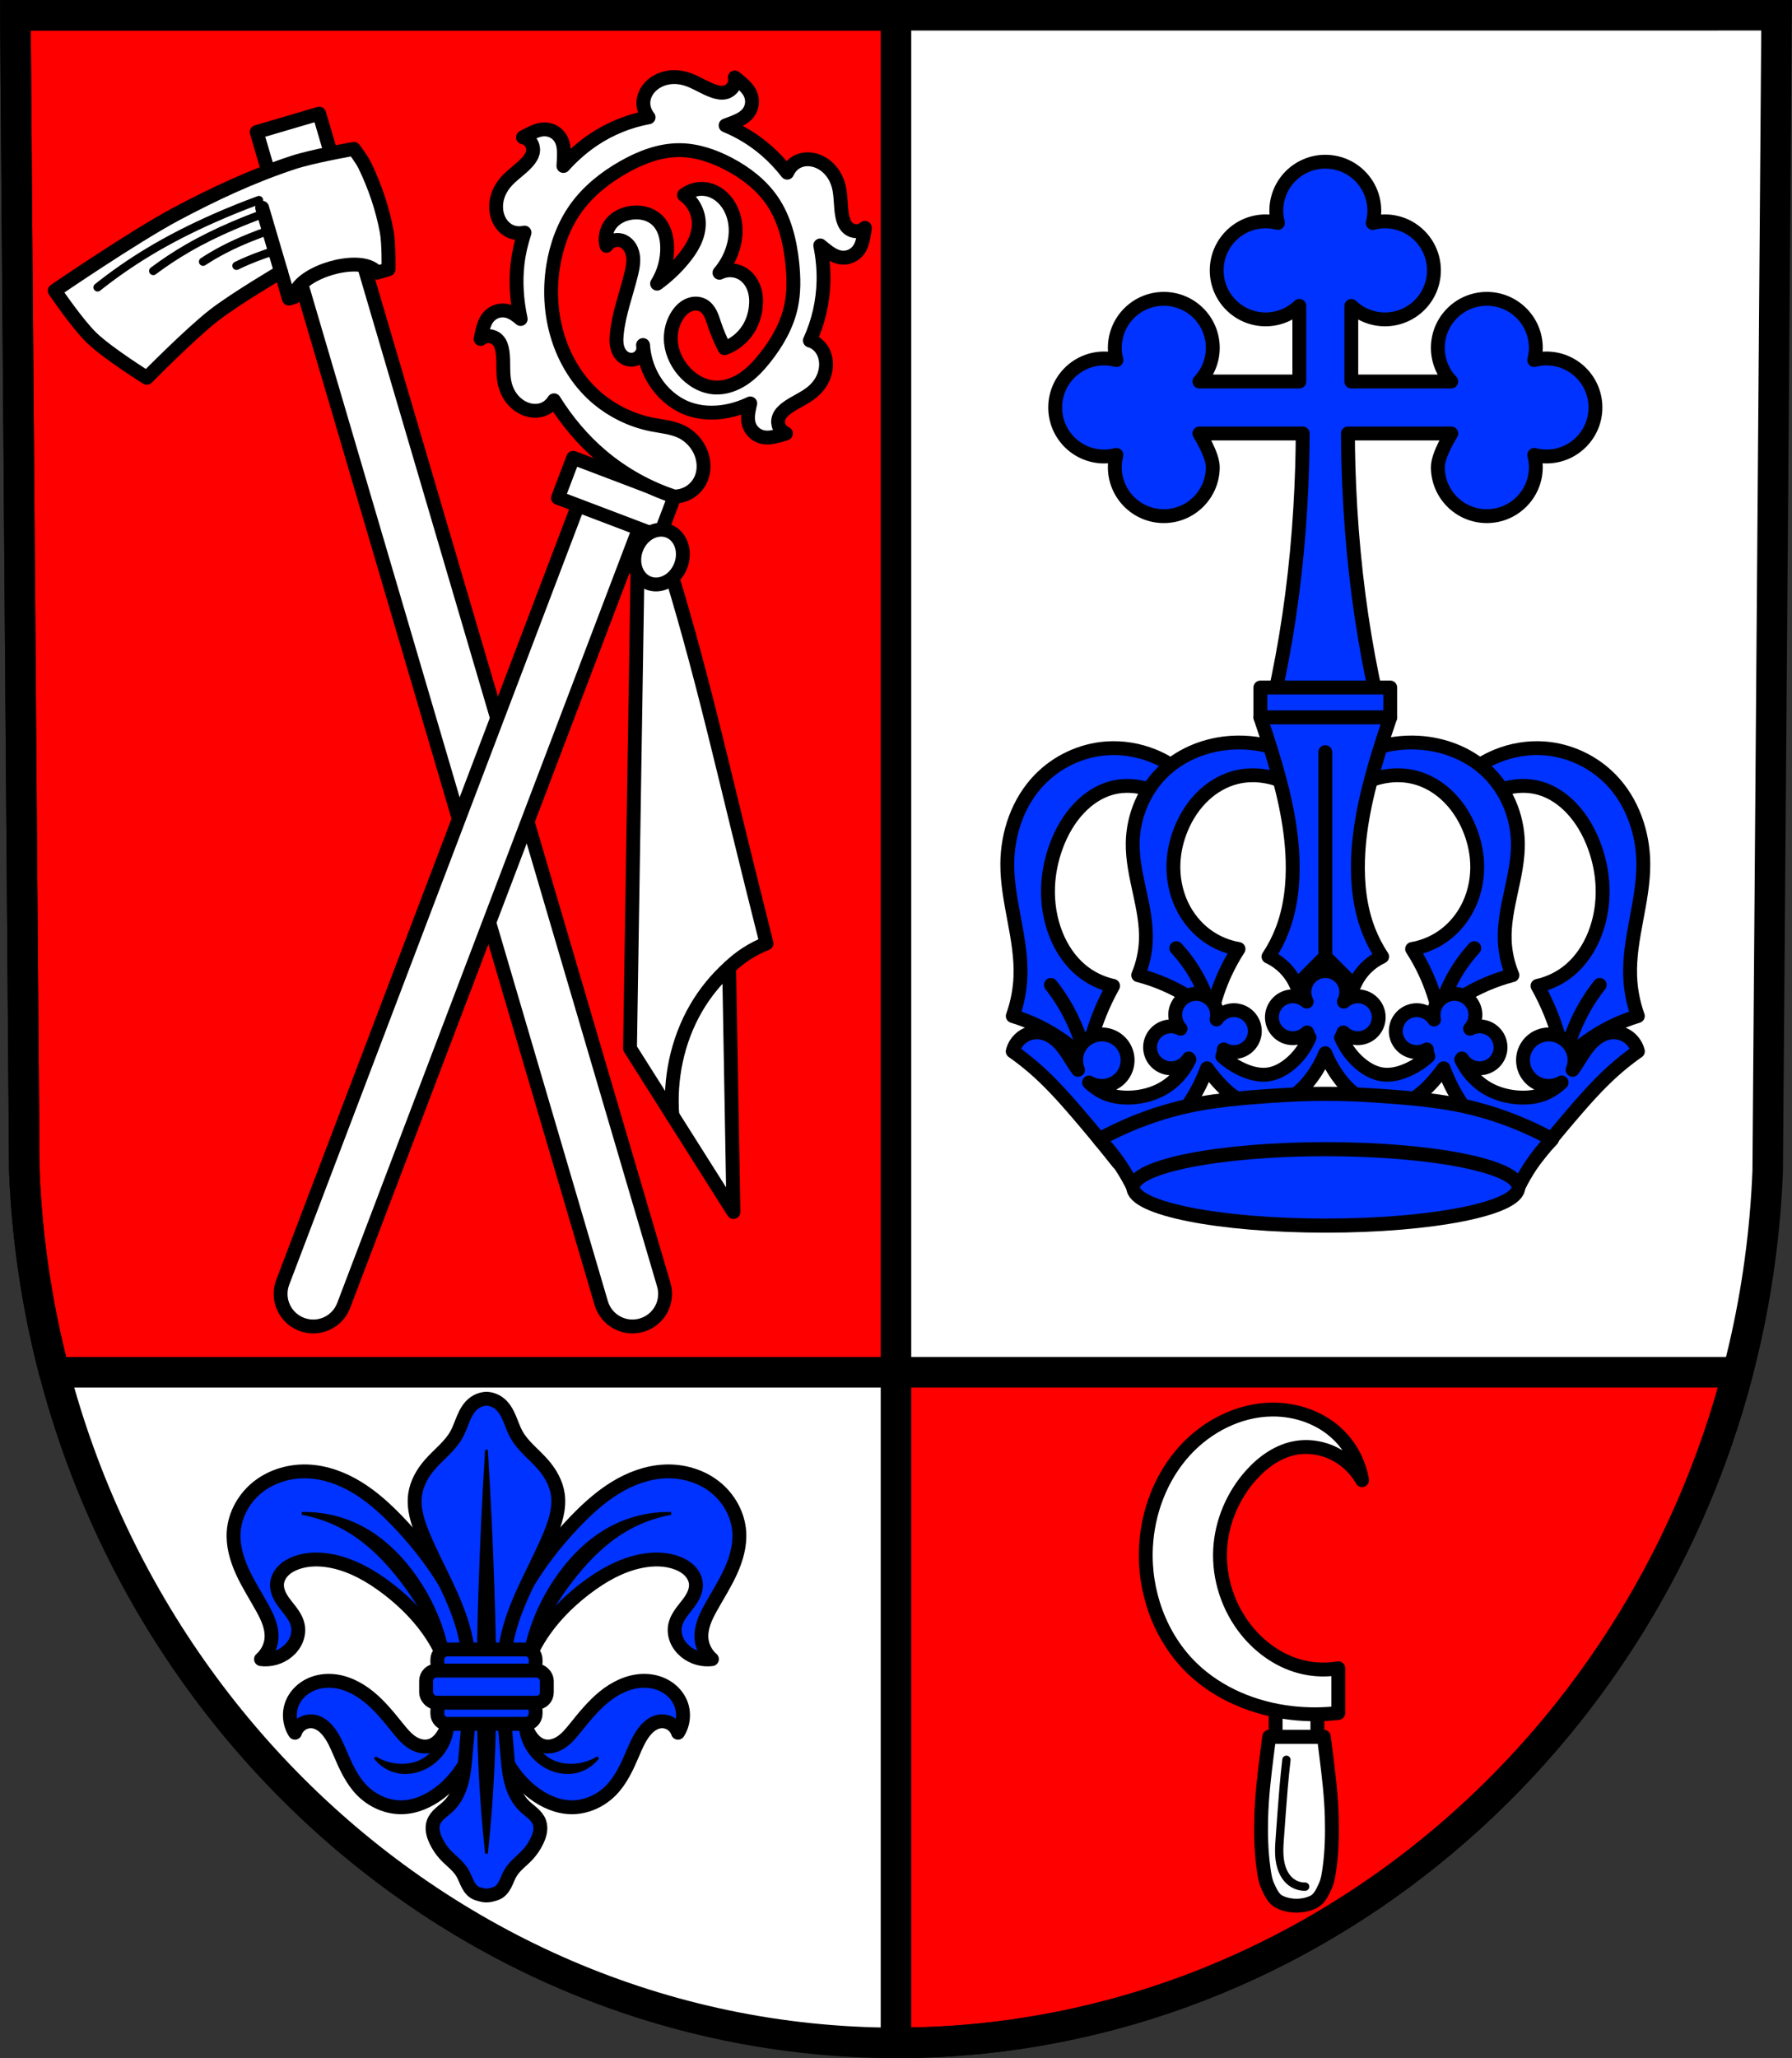
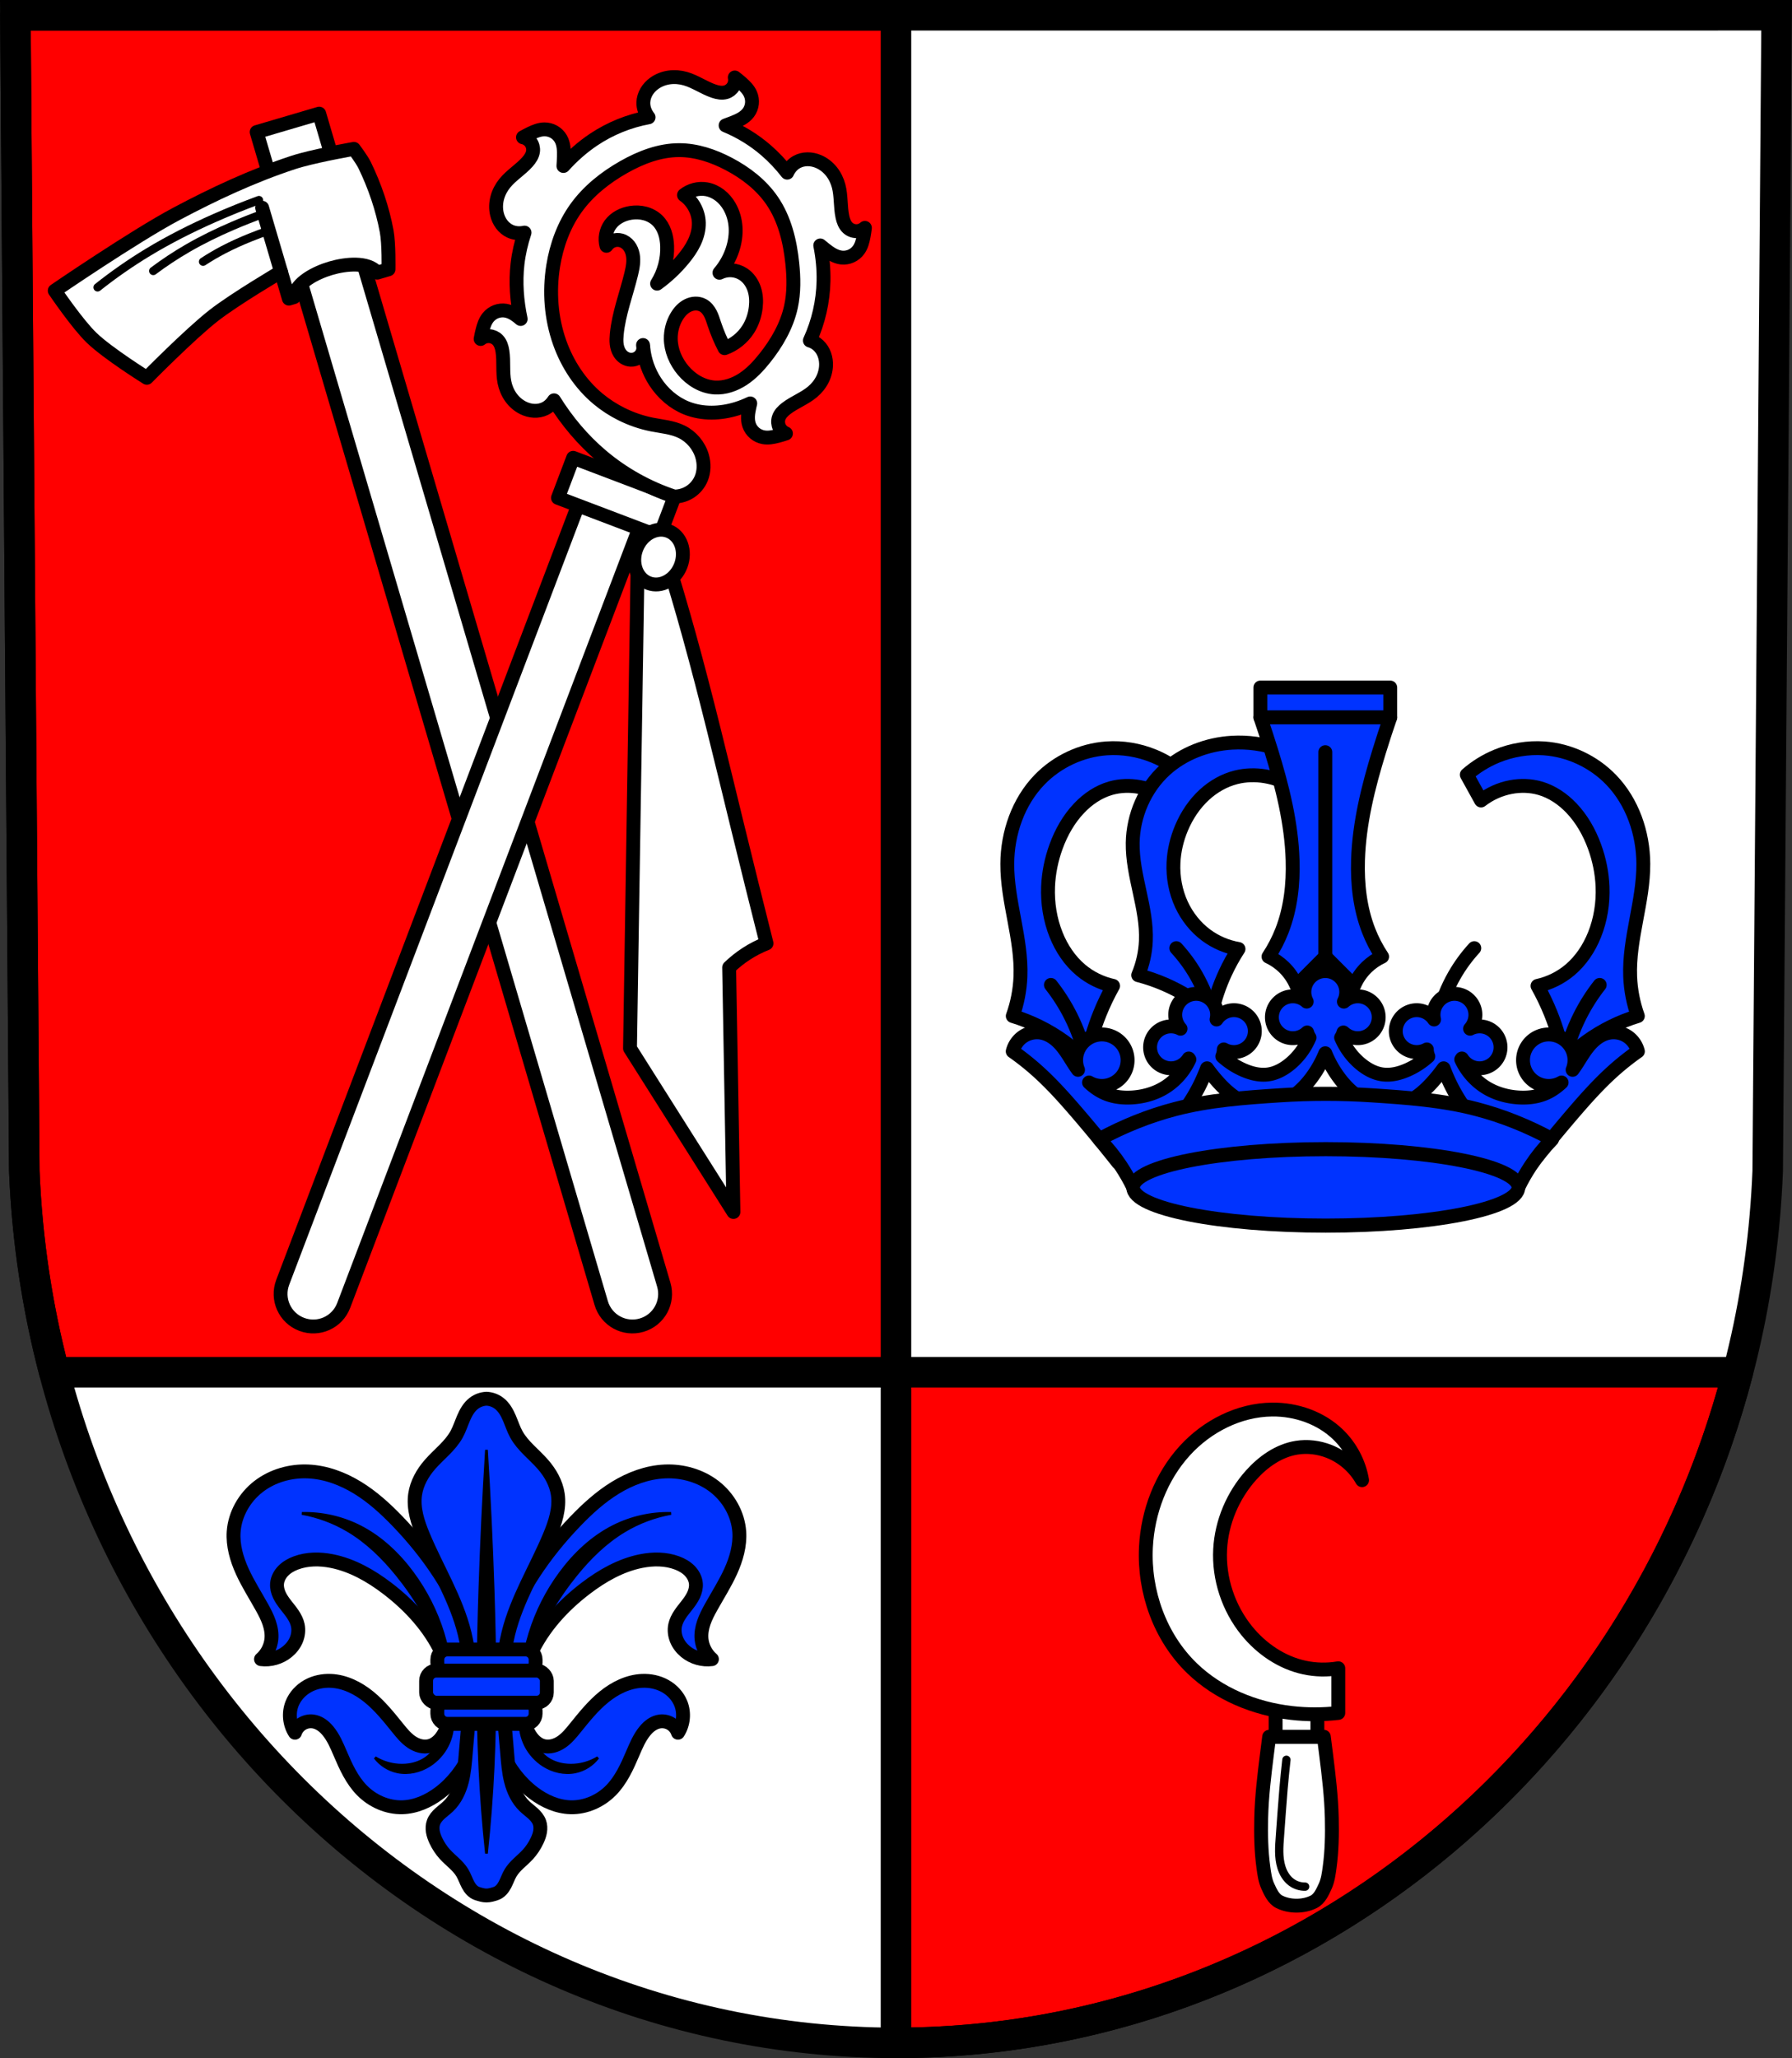
<svg xmlns="http://www.w3.org/2000/svg" xmlns:ns1="http://www.inkscape.org/namespaces/inkscape" xmlns:ns2="http://sodipodi.sourceforge.net/DTD/sodipodi-0.dtd" width="182.341mm" height="209.344mm" viewBox="0 0 646.09 741.769" id="svg20417" version="1.1" ns1:version="0.91 r13725" ns2:docname="DEU Ensheim COA.svg">
  <rect x="0" y="0" width="646.09" height="741.769" fill="#333333" stroke="none" />
  <defs id="defs20419">
    <ns1:path-effect effect="spiro" id="path-effect22577" is_visible="true" />
    <ns1:path-effect effect="spiro" id="path-effect22527" is_visible="true" />
    <ns1:path-effect effect="spiro" id="path-effect22503" is_visible="true" />
    <ns1:path-effect effect="spiro" id="path-effect22098" is_visible="true" />
    <ns1:path-effect effect="spiro" id="path-effect22094" is_visible="true" />
    <ns1:path-effect effect="spiro" id="path-effect22069" is_visible="true" />
    <ns1:path-effect effect="spiro" id="path-effect22041" is_visible="true" />
    <ns1:path-effect effect="spiro" id="path-effect21706" is_visible="true" />
    <ns1:path-effect effect="spiro" id="path-effect21702" is_visible="true" />
    <ns1:path-effect effect="spiro" id="path-effect21698" is_visible="true" />
    <ns1:path-effect effect="spiro" id="path-effect21694" is_visible="true" />
    <ns1:path-effect effect="spiro" id="path-effect21603" is_visible="true" />
    <ns1:path-effect effect="spiro" id="path-effect21481" is_visible="true" />
    <ns1:path-effect effect="spiro" id="path-effect21477" is_visible="true" />
    <ns1:path-effect effect="spiro" id="path-effect21452" is_visible="true" />
    <ns1:path-effect effect="spiro" id="path-effect21256" is_visible="true" />
    <ns1:path-effect effect="spiro" id="path-effect21214" is_visible="true" />
    <ns1:path-effect effect="spiro" id="path-effect21210" is_visible="true" />
    <ns1:path-effect effect="spiro" id="path-effect21206" is_visible="true" />
    <ns1:path-effect effect="spiro" id="path-effect21183" is_visible="true" />
    <ns1:path-effect effect="spiro" id="path-effect21183-9" is_visible="true" />
    <ns1:path-effect effect="spiro" id="path-effect21206-4" is_visible="true" />
    <ns1:path-effect effect="spiro" id="path-effect21256-0" is_visible="true" />
    <ns1:path-effect effect="spiro" id="path-effect21206-5" is_visible="true" />
    <ns1:path-effect effect="spiro" id="path-effect21206-4-1" is_visible="true" />
    <ns1:path-effect effect="spiro" id="path-effect21452-0" is_visible="true" />
    <ns1:path-effect effect="spiro" id="path-effect21477-0" is_visible="true" />
    <ns1:path-effect effect="spiro" id="path-effect21481-1" is_visible="true" />
    <ns1:path-effect effect="spiro" id="path-effect21603-8" is_visible="true" />
    <ns1:path-effect effect="spiro" id="path-effect21603-8-7" is_visible="true" />
    <ns1:path-effect effect="spiro" id="path-effect21603-8-7-5" is_visible="true" />
    <ns1:path-effect effect="spiro" id="path-effect21706-2" is_visible="true" />
    <ns1:path-effect effect="spiro" id="path-effect21706-0" is_visible="true" />
    <ns1:path-effect effect="spiro" id="path-effect21706-2-8" is_visible="true" />
    <ns1:path-effect effect="spiro" id="path-effect21706-2-5" is_visible="true" />
    <ns1:path-effect effect="spiro" id="path-effect21603-7" is_visible="true" />
    <ns1:path-effect effect="spiro" id="path-effect21603-8-1" is_visible="true" />
    <ns1:path-effect effect="spiro" id="path-effect21603-8-7-51" is_visible="true" />
    <ns1:path-effect effect="spiro" id="path-effect21603-8-7-5-6" is_visible="true" />
    <ns1:path-effect effect="spiro" id="path-effect21694-8" is_visible="true" />
    <ns1:path-effect effect="spiro" id="path-effect21698-7" is_visible="true" />
    <ns1:path-effect effect="spiro" id="path-effect22041-4" is_visible="true" />
    <ns1:path-effect effect="spiro" id="path-effect22069-8" is_visible="true" />
    <ns1:path-effect effect="spiro" id="path-effect22094-5" is_visible="true" />
    <ns1:path-effect effect="spiro" id="path-effect22098-0" is_visible="true" />
    <ns1:path-effect effect="spiro" id="path-effect22094-9" is_visible="true" />
    <ns1:path-effect effect="spiro" id="path-effect22098-9" is_visible="true" />
    <ns1:path-effect effect="spiro" id="path-effect22094-9-1" is_visible="true" />
    <ns1:path-effect effect="spiro" id="path-effect22098-9-2" is_visible="true" />
    <ns1:path-effect effect="spiro" id="path-effect22094-9-5" is_visible="true" />
    <ns1:path-effect effect="spiro" id="path-effect22098-9-8" is_visible="true" />
    <ns1:path-effect effect="spiro" id="path-effect22094-9-1-9" is_visible="true" />
    <ns1:path-effect effect="spiro" id="path-effect22098-9-2-4" is_visible="true" />
    <ns1:path-effect effect="spiro" id="path-effect22094-93" is_visible="true" />
    <ns1:path-effect effect="spiro" id="path-effect22098-5" is_visible="true" />
    <ns1:path-effect effect="spiro" id="path-effect22094-5-1" is_visible="true" />
    <ns1:path-effect effect="spiro" id="path-effect22098-0-8" is_visible="true" />
    <ns1:path-effect effect="spiro" id="path-effect22503-3" is_visible="true" />
    <ns1:path-effect effect="spiro" id="path-effect22577-5" is_visible="true" />
  </defs>
  <ns2:namedview id="base" pagecolor="#ffffff" bordercolor="#666666" borderopacity="1.0" ns1:pageopacity="0.0" ns1:pageshadow="2" ns1:zoom="0.72798892" ns1:cx="323.04488" ns1:cy="370.88394" ns1:document-units="px" ns1:current-layer="layer1" showgrid="false" ns1:window-width="1366" ns1:window-height="745" ns1:window-x="-8" ns1:window-y="-8" ns1:window-maximized="1" fit-margin-top="0" fit-margin-left="0" fit-margin-right="0" fit-margin-bottom="0" ns1:snap-midpoints="true" ns1:snap-smooth-nodes="true" ns1:object-nodes="true" ns1:snap-nodes="true" />
  <g ns1:label="Ebene 1" ns1:groupmode="layer" id="layer1" transform="translate(11.721,-7.526)">
    <path style="fill:#ffffff;fill-rule:evenodd;stroke:none;stroke-width:11;stroke-opacity:1" ns1:connector-curvature="0" d="M 628.827,13.026 625.606,429.651 C 618.578,604.9 479.72,743.697 311.324,743.795 143.08,743.58 4.17,604.734 -2.957,429.651 l -3.221,-416.624 317.495,0 z" id="path10563-0-6-7-5-0" ns2:nodetypes="ccccccc" />
    <path style="opacity:1;fill:#ff0000;fill-opacity:1;fill-rule:nonzero;stroke:#000000;stroke-width:11;stroke-linecap:round;stroke-linejoin:round;stroke-miterlimit:4;stroke-dasharray:none;stroke-dashoffset:0;stroke-opacity:1" d="M 5.543 5.5 L 8.764 422.125 C 9.781 447.111 13.491 471.354 19.578 494.566 L 323.037 494.566 L 323.037 5.5 L 5.543 5.5 z M 323.037 494.566 L 323.037 736.27 C 323.04 736.27 323.042 736.27 323.045 736.27 C 467.429 736.185 590.09 634.132 626.566 494.566 L 323.037 494.566 z " transform="translate(-11.721,7.526)" id="rect21160" />
    <path style="fill:none;fill-rule:evenodd;stroke:#000000;stroke-width:11;stroke-opacity:1" ns1:connector-curvature="0" d="M 628.827,13.026 625.606,429.651 C 618.578,604.9 479.72,743.697 311.324,743.795 143.08,743.58 4.17,604.734 -2.957,429.651 l -3.221,-416.624 317.495,0 z" id="path10563-0-6-7-5" ns2:nodetypes="ccccccc" />
    <g id="g21217" />
    <path ns2:nodetypes="caaaaaaaaaaaacaaaaaaaaaaaaac" ns1:connector-curvature="0" ns1:original-d="m 94.61726,632.01018 c 0,0 -2.62568,-7.39581 -1.01987,-10.53862 2.44948,-4.794 8.5594,-8.38488 13.93818,-8.15893 9.83179,0.41301 15.80771,11.75754 24.13685,16.99777 3.73576,2.35033 7.18678,7.06588 11.55849,6.45916 2.6985,-0.37451 4.79908,-3.23731 5.77924,-5.77924 3.30634,-8.57461 1.99913,-18.98227 -1.35982,-27.53641 -3.73337,-9.50767 -11.67526,-17.15951 -19.71742,-23.45693 -5.86548,-4.59297 -12.75927,-8.36311 -20.05738,-9.85871 -4.22428,-0.86568 -9.0221,-1.16762 -12.91832,0.67991 -3.04429,1.44355 -6.33869,4.14143 -6.79911,7.47902 -0.76179,5.52224 7.23017,9.38907 7.47903,14.95805 0.15218,3.40559 -1.21608,7.22671 -3.73952,9.51875 -2.44268,2.21868 -9.51875,2.71965 -9.51875,2.71965 0,0 3.47605,-4.46563 3.73951,-7.13907 0.39386,-3.99666 -2.12707,-7.7494 -3.39956,-11.55849 -3.06776,-9.18307 -12.73978,-17.85393 -10.19866,-27.19645 3.02385,-11.11731 15.37786,-20.76754 26.85649,-21.75715 12.2817,-1.05884 23.31798,9.57012 32.29577,18.01764 11.64294,10.95526 21.30321,25.06418 25.86983,40.3848 4.10754,13.78043 5.05785,29.52696 0.41602,43.13672 -1.97023,5.77668 -6.4158,10.76297 -11.3278,14.38569 -3.81072,2.8105 -8.52374,5.16862 -13.25826,5.09933 -5.28183,-0.0773 -10.63701,-2.64722 -14.61809,-6.1192 -3.86677,-3.37229 -5.29356,-8.79212 -7.81898,-13.25827 -1.52242,-2.69237 -2.30139,-5.90493 -4.41943,-8.15893 -1.46413,-1.55812 -3.3012,-3.40459 -5.43928,-3.39955 -2.54651,0.006 -6.45916,4.07946 -6.45916,4.07946 z" ns1:path-effect="#path-effect21206-5" id="path21204-19" d="m 94.617,632.01 c -1.989,-3.08 -2.381,-7.134 -1.02,-10.539 1.066,-2.665 3.139,-4.883 5.645,-6.282 2.507,-1.399 5.425,-1.997 8.293,-1.877 5.078,0.212 9.866,2.615 13.804,5.827 3.938,3.212 7.142,7.215 10.333,11.171 1.471,1.824 2.974,3.671 4.907,4.996 0.966,0.662 2.036,1.186 3.174,1.465 1.138,0.278 2.347,0.305 3.477,-0.001 1.358,-0.368 2.559,-1.204 3.512,-2.239 0.952,-1.036 1.669,-2.267 2.268,-3.54 2.018,-4.295 2.73,-9.146 2.378,-13.879 -0.352,-4.733 -1.74,-9.353 -3.738,-13.658 -4.343,-9.357 -11.515,-17.201 -19.717,-23.457 -5.976,-4.558 -12.685,-8.399 -20.057,-9.859 -4.285,-0.848 -8.828,-0.853 -12.918,0.68 -1.666,0.625 -3.259,1.512 -4.511,2.776 -1.253,1.264 -2.147,2.929 -2.288,4.703 -0.113,1.416 0.253,2.84 0.858,4.126 0.605,1.286 1.441,2.448 2.313,3.569 0.872,1.122 1.786,2.213 2.57,3.398 0.784,1.185 1.44,2.475 1.737,3.865 0.375,1.753 0.155,3.614 -0.531,5.27 -0.686,1.656 -1.824,3.11 -3.209,4.249 -2.621,2.157 -6.154,3.166 -9.519,2.72 2.084,-1.796 3.45,-4.403 3.74,-7.139 0.215,-2.03 -0.145,-4.09 -0.802,-6.022 -0.657,-1.933 -1.606,-3.752 -2.597,-5.536 -2.389,-4.298 -5.057,-8.453 -7.094,-12.929 -2.037,-4.476 -3.439,-9.361 -3.104,-14.267 0.435,-6.365 3.886,-12.381 8.926,-16.292 5.04,-3.91 11.557,-5.752 17.93,-5.465 6.312,0.283 12.426,2.566 17.814,5.867 5.388,3.301 10.102,7.597 14.482,12.151 11.165,11.609 20.444,25.22 25.87,40.385 2.483,6.941 4.155,14.214 4.407,21.582 0.252,7.368 -0.948,14.84 -3.991,21.555 -2.546,5.618 -6.396,10.681 -11.328,14.386 -3.847,2.889 -8.449,4.961 -13.258,5.099 -5.433,0.157 -10.815,-2.236 -14.618,-6.119 -3.612,-3.688 -5.79,-8.512 -7.819,-13.258 -1.22,-2.855 -2.441,-5.767 -4.419,-8.159 -0.698,-0.844 -1.49,-1.618 -2.402,-2.224 -0.912,-0.606 -1.95,-1.04 -3.037,-1.175 -1.369,-0.171 -2.794,0.147 -3.96,0.883 -1.166,0.737 -2.066,1.887 -2.499,3.196 z" style="fill:#0033ff;fill-rule:evenodd;stroke:#000000;stroke-width:5;stroke-linecap:round;stroke-linejoin:round;stroke-miterlimit:4;stroke-dasharray:none;stroke-opacity:1;fill-opacity:1" />
    <path ns1:connector-curvature="0" id="path21208-1" d="m 97.115,552.968 c 5.922,1.062 11.647,3.208 16.807,6.303 6.791,4.072 12.527,9.719 17.51,15.873 6.829,8.435 12.361,17.918 16.342,28.014 l 2.801,4.902 c -0.514,-4.032 -1.375,-8.019 -2.568,-11.904 -2.393,-7.788 -6.134,-15.156 -10.973,-21.711 -5.09,-6.895 -11.489,-12.954 -19.143,-16.809 -6.404,-3.225 -13.607,-4.843 -20.775,-4.668 z m 54.393,74.469 -5.369,7.938 c -0.701,2.096 -2.015,3.983 -3.736,5.369 -1.925,1.55 -4.322,2.455 -6.77,2.801 -1.623,0.229 -3.278,0.221 -4.902,0 -2.554,-0.348 -5.034,-1.229 -7.236,-2.568 1.987,2.62 4.948,4.482 8.17,5.137 3.909,0.794 8.074,-0.194 11.439,-2.334 2.709,-1.723 4.95,-4.176 6.418,-7.031 1.468,-2.855 2.161,-6.105 1.986,-9.311 z" style="fill:#000000;fill-rule:evenodd;stroke:#000000;stroke-width:1px;stroke-linecap:butt;stroke-linejoin:miter;stroke-opacity:1" />
    <g transform="matrix(-1,0,0,1,-352.503,3.9230432e-4)" id="g21217-7-5" style="stroke:#000000;stroke-opacity:1">
      <path ns2:nodetypes="caaaaaaaaaaaacaaaaaaaaaaaaac" ns1:connector-curvature="0" ns1:original-d="m -585.22562,632.01018 c 0,0 -2.62568,-7.39581 -1.01987,-10.53862 2.44948,-4.794 8.5594,-8.38488 13.93818,-8.15893 9.83179,0.41301 15.80771,11.75754 24.13685,16.99777 3.73576,2.35033 7.18678,7.06588 11.55849,6.45916 2.6985,-0.37451 4.79908,-3.23731 5.77924,-5.77924 3.30634,-8.57461 1.99913,-18.98227 -1.35982,-27.53641 -3.73337,-9.50767 -11.67526,-17.15951 -19.71742,-23.45693 -5.86548,-4.59297 -12.75927,-8.36311 -20.05738,-9.85871 -4.22428,-0.86568 -9.0221,-1.16762 -12.91832,0.67991 -3.04429,1.44355 -6.33869,4.14143 -6.79911,7.47902 -0.76179,5.52224 7.23017,9.38907 7.47903,14.95805 0.15218,3.40559 -1.21608,7.22671 -3.73952,9.51875 -2.44268,2.21868 -9.51875,2.71965 -9.51875,2.71965 0,0 3.47605,-4.46563 3.73951,-7.13907 0.39386,-3.99666 -2.12707,-7.7494 -3.39956,-11.55849 -3.06776,-9.18307 -12.73978,-17.85393 -10.19866,-27.19645 3.02385,-11.11731 15.37786,-20.76754 26.85649,-21.75715 12.2817,-1.05884 23.31798,9.57012 32.29577,18.01764 11.64294,10.95526 21.30321,25.06418 25.86983,40.3848 4.10754,13.78043 5.05785,29.52696 0.41602,43.13672 -1.97023,5.77668 -6.4158,10.76297 -11.3278,14.38569 -3.81072,2.8105 -8.52374,5.16862 -13.25826,5.09933 -5.28183,-0.0773 -10.63701,-2.64722 -14.61809,-6.1192 -3.86677,-3.37229 -5.29356,-8.79212 -7.81898,-13.25827 -1.52242,-2.69237 -2.30139,-5.90493 -4.41943,-8.15893 -1.46413,-1.55812 -3.3012,-3.40459 -5.43928,-3.39955 -2.54651,0.006 -6.45916,4.07946 -6.45916,4.07946 z" ns1:path-effect="#path-effect21206-4-1" id="path21204-1-7" d="m -585.226,632.01 c -1.989,-3.08 -2.381,-7.134 -1.02,-10.539 1.066,-2.665 3.139,-4.883 5.645,-6.282 2.507,-1.399 5.425,-1.997 8.293,-1.877 5.078,0.212 9.866,2.615 13.804,5.827 3.938,3.212 7.142,7.215 10.333,11.171 1.471,1.824 2.974,3.671 4.907,4.996 0.966,0.662 2.036,1.186 3.174,1.465 1.138,0.278 2.347,0.305 3.477,-0.001 1.358,-0.368 2.559,-1.204 3.512,-2.239 0.952,-1.036 1.669,-2.267 2.268,-3.54 2.018,-4.295 2.73,-9.146 2.378,-13.879 -0.352,-4.733 -1.74,-9.353 -3.738,-13.658 -4.343,-9.357 -11.515,-17.201 -19.717,-23.457 -5.976,-4.558 -12.685,-8.399 -20.057,-9.859 -4.285,-0.848 -8.828,-0.853 -12.918,0.68 -1.666,0.625 -3.259,1.512 -4.511,2.776 -1.253,1.264 -2.147,2.929 -2.288,4.703 -0.113,1.416 0.253,2.84 0.858,4.126 0.605,1.286 1.441,2.448 2.313,3.569 0.872,1.122 1.786,2.213 2.57,3.398 0.784,1.185 1.44,2.475 1.737,3.865 0.375,1.753 0.155,3.614 -0.531,5.27 -0.686,1.656 -1.824,3.11 -3.209,4.249 -2.621,2.157 -6.154,3.166 -9.519,2.72 2.084,-1.796 3.45,-4.403 3.74,-7.139 0.215,-2.03 -0.145,-4.09 -0.802,-6.022 -0.657,-1.933 -1.606,-3.752 -2.597,-5.536 -2.389,-4.298 -5.057,-8.453 -7.094,-12.929 -2.037,-4.476 -3.439,-9.361 -3.104,-14.267 0.435,-6.365 3.886,-12.381 8.926,-16.292 5.04,-3.91 11.557,-5.752 17.93,-5.465 6.312,0.283 12.426,2.566 17.814,5.867 5.388,3.301 10.102,7.597 14.482,12.151 11.165,11.609 20.444,25.22 25.87,40.385 2.483,6.941 4.155,14.214 4.407,21.582 0.252,7.368 -0.948,14.84 -3.991,21.555 -2.546,5.618 -6.396,10.681 -11.328,14.386 -3.847,2.889 -8.449,4.961 -13.258,5.099 -5.433,0.157 -10.815,-2.236 -14.618,-6.119 -3.612,-3.688 -5.79,-8.512 -7.819,-13.258 -1.22,-2.855 -2.441,-5.767 -4.419,-8.159 -0.698,-0.844 -1.49,-1.618 -2.402,-2.224 -0.912,-0.606 -1.95,-1.04 -3.037,-1.175 -1.369,-0.171 -2.794,0.147 -3.96,0.883 -1.166,0.737 -2.066,1.887 -2.499,3.196 z" style="fill:#0033ff;fill-rule:evenodd;stroke:#000000;stroke-width:5;stroke-linecap:round;stroke-linejoin:round;stroke-miterlimit:4;stroke-dasharray:none;stroke-opacity:1;fill-opacity:1" />
      <path ns1:connector-curvature="0" id="path21208-2-1" transform="translate(-11.721,7.526)" d="m -571.008,545.441 c 5.922,1.062 11.647,3.208 16.807,6.303 6.791,4.072 12.527,9.719 17.51,15.873 6.829,8.435 12.361,17.918 16.342,28.014 l 2.801,4.902 c -0.514,-4.032 -1.375,-8.019 -2.568,-11.904 -2.393,-7.788 -6.134,-15.156 -10.973,-21.711 -5.09,-6.895 -11.489,-12.954 -19.143,-16.809 -6.404,-3.225 -13.607,-4.843 -20.775,-4.668 z m 54.393,74.469 -5.369,7.938 c -0.701,2.096 -2.015,3.983 -3.736,5.369 -1.925,1.55 -4.322,2.455 -6.77,2.801 -1.623,0.229 -3.278,0.221 -4.902,0 -2.554,-0.348 -5.034,-1.229 -7.236,-2.568 1.987,2.62 4.948,4.482 8.17,5.137 3.909,0.794 8.074,-0.194 11.439,-2.334 2.709,-1.723 4.95,-4.176 6.418,-7.031 1.468,-2.855 2.161,-6.105 1.986,-9.311 z" style="fill:#000000;fill-rule:evenodd;stroke:#000000;stroke-width:1px;stroke-linecap:butt;stroke-linejoin:miter;stroke-opacity:1" />
    </g>
    <path style="fill:#0033ff;fill-rule:evenodd;stroke:#000000;stroke-width:5;stroke-linecap:butt;stroke-linejoin:round;stroke-miterlimit:4;stroke-dasharray:none;stroke-opacity:1;fill-opacity:1" d="m 163.67,511.634 c -1.643,0.067 -3.26,0.654 -4.562,1.658 -1.71,1.318 -2.815,3.268 -3.67,5.25 -0.855,1.982 -1.508,4.059 -2.551,5.949 -2.326,4.215 -6.37,7.16 -9.541,10.783 -2.683,3.066 -4.792,6.755 -5.391,10.785 -0.755,5.08 0.924,10.193 2.902,14.932 4.925,11.797 11.887,22.838 14.932,35.254 3.441,14.034 1.627,28.738 0.416,43.137 -0.287,3.411 -0.543,6.846 -1.4,10.16 -0.857,3.314 -2.363,6.537 -4.822,8.918 -0.96,0.929 -2.048,1.715 -3.037,2.613 -0.989,0.898 -1.895,1.939 -2.355,3.193 -0.394,1.075 -0.438,2.259 -0.252,3.389 0.186,1.13 0.593,2.213 1.082,3.248 0.855,1.81 1.966,3.503 3.318,4.979 2.049,2.236 4.662,4 6.221,6.602 0.815,1.36 1.303,2.891 2.047,4.291 0.372,0.7 0.81,1.37 1.363,1.938 0.553,0.568 1.227,1.032 1.982,1.271 1.096,0.348 2.189,0.686 3.318,0.686 1.129,0 2.222,-0.338 3.318,-0.686 0.756,-0.24 1.429,-0.704 1.982,-1.271 0.553,-0.568 0.992,-1.237 1.363,-1.938 0.743,-1.4 1.232,-2.931 2.047,-4.291 1.559,-2.602 4.172,-4.365 6.221,-6.602 1.352,-1.476 2.464,-3.169 3.318,-4.979 0.489,-1.035 0.896,-2.118 1.082,-3.248 0.186,-1.13 0.143,-2.314 -0.252,-3.389 -0.46,-1.254 -1.367,-2.295 -2.355,-3.193 -0.989,-0.898 -2.077,-1.684 -3.037,-2.613 -2.46,-2.381 -3.965,-5.604 -4.822,-8.918 -0.857,-3.314 -1.112,-6.749 -1.398,-10.16 -1.211,-14.398 -3.027,-29.103 0.414,-43.137 3.044,-12.416 10.006,-23.457 14.932,-35.254 1.979,-4.739 3.657,-9.852 2.902,-14.932 -0.599,-4.03 -2.707,-7.719 -5.391,-10.785 -3.171,-3.623 -7.215,-6.568 -9.541,-10.783 -1.043,-1.89 -1.696,-3.967 -2.551,-5.949 -0.855,-1.982 -1.96,-3.932 -3.67,-5.25 -1.302,-1.004 -2.92,-1.591 -4.562,-1.658 z" id="path21181-0" ns1:connector-curvature="0" ns2:nodetypes="csssssssssssssssssssasssssssssssssssssssc" />
    <path style="fill:#000000;fill-rule:evenodd;stroke:#000000;stroke-width:1px;stroke-linecap:butt;stroke-linejoin:miter;stroke-opacity:1" d="m 163.67,530.067 c -1.036,16.755 -1.829,33.525 -2.379,50.303 -0.702,21.407 -1.009,42.843 0,64.238 0.487,10.33 1.28,20.648 2.379,30.932 1.099,-10.283 1.892,-20.601 2.379,-30.932 1.009,-21.395 0.702,-42.831 0,-64.238 -0.55,-16.778 -1.343,-33.548 -2.379,-50.303 z" id="path21254-4" ns1:connector-curvature="0" ns2:nodetypes="csscssc" />
    <g id="g21446" transform="translate(678.9,0)">
      <path id="rect21422" transform="translate(-11.721,7.526)" d="m -517.561,594.471 c -2.035,0 -3.672,1.639 -3.672,3.674 l 0,1.102 c 0,2.035 1.637,3.674 3.672,3.674 l 28.102,0 c 2.035,0 3.672,-1.639 3.672,-3.674 l 0,-1.102 c 0,-2.035 -1.637,-3.674 -3.672,-3.674 l -28.102,0 z m 0,18.367 c -2.035,0 -3.672,1.639 -3.672,3.674 l 0,1.102 c 0,2.035 1.637,3.674 3.672,3.674 l 28.102,0 c 2.035,0 3.672,-1.639 3.672,-3.674 l 0,-1.102 c 0,-2.035 -1.637,-3.674 -3.672,-3.674 l -28.102,0 z" style="opacity:1;fill:#0033ff;fill-opacity:1;fill-rule:nonzero;stroke:#000000;stroke-width:5;stroke-linecap:round;stroke-linejoin:round;stroke-miterlimit:4;stroke-dasharray:none;stroke-dashoffset:0;stroke-opacity:1" ns1:connector-curvature="0" />
      <rect rx="3.673" ry="3.673" y="609.62" x="-536.994" height="11.571" width="43.528" id="rect21422-2" style="opacity:1;fill:#0033ff;fill-opacity:1;fill-rule:nonzero;stroke:#000000;stroke-width:5;stroke-linecap:round;stroke-linejoin:round;stroke-miterlimit:4;stroke-dasharray:none;stroke-dashoffset:0;stroke-opacity:1" />
    </g>
    <g transform="translate(678.09,1.4445842e-6)" id="g21483-4">
      <path ns2:nodetypes="csaaaaaaaasccc" ns1:connector-curvature="0" id="path21450-9" transform="translate(-11.721,7.526)" d="m -220.498,625.926 c -0.272,2.077 -0.539,4.156 -0.799,6.234 -0.96,7.68 -1.902,15.381 -2.078,23.115 -0.134,5.892 -0.02,11.823 0.779,17.662 0.318,2.325 0.612,4.725 1.592,6.857 0.969,2.109 2.052,4.563 4.123,5.611 3.708,1.877 8.759,1.877 12.467,0 2.071,-1.048 3.154,-3.502 4.123,-5.611 0.98,-2.132 1.273,-4.533 1.592,-6.857 0.8,-5.839 0.914,-11.771 0.779,-17.662 -0.176,-7.734 -1.118,-15.435 -2.078,-23.115 -0.26,-2.079 -0.526,-4.157 -0.799,-6.234 l -9.85,0 z" style="fill:#ffffff;fill-rule:evenodd;stroke:#000000;stroke-width:5;stroke-linecap:butt;stroke-linejoin:round;stroke-miterlimit:4;stroke-dasharray:none;stroke-opacity:1" />
      <rect y="621.244" x="-229.896" height="12.208" width="15.055" id="rect21473-2" style="opacity:1;fill:#ffffff;fill-opacity:1;fill-rule:nonzero;stroke:#000000;stroke-width:5;stroke-linecap:round;stroke-linejoin:round;stroke-miterlimit:4;stroke-dasharray:none;stroke-dashoffset:0;stroke-opacity:1" />
      <path ns2:nodetypes="caaaac" ns1:connector-curvature="0" ns1:original-d="m -226.00401,641.76352 c 0,0 -0.73431,6.92242 -1.03895,10.3895 -0.50159,5.70861 -1.21521,11.41269 -1.29869,17.14268 -0.0543,3.72654 -0.64312,7.62776 0.51948,11.16872 0.68165,2.07612 1.88929,4.14193 3.63632,5.45448 1.3792,1.0362 4.93501,1.55843 4.93501,1.55843" ns1:path-effect="#path-effect21477-0" id="path21475-4" d="m -226.004,641.764 c -0.392,3.458 -0.739,6.922 -1.039,10.389 -0.494,5.709 -0.864,11.429 -1.299,17.143 -0.285,3.74 -0.587,7.585 0.519,11.169 0.656,2.124 1.842,4.141 3.636,5.454 1.417,1.037 3.179,1.594 4.935,1.558" style="fill:#ffffff;fill-rule:evenodd;stroke:#000000;stroke-width:3;stroke-linecap:round;stroke-linejoin:miter;stroke-miterlimit:4;stroke-dasharray:none;stroke-opacity:1" />
      <path ns2:nodetypes="ccaaaaaacaaaaaac" ns1:connector-curvature="0" ns1:original-d="m -207.30291,608.77686 0,16.10372 c 0,0 -11.38025,1.17933 -16.88294,0 -12.80753,-2.7449 -26.85558,-6.57588 -35.84378,-16.10372 -10.68082,-11.32207 -16.77183,-28.07161 -16.6232,-43.6359 0.11944,-12.50765 5.43756,-25.71103 14.02583,-34.80483 7.95113,-8.41915 19.85649,-14.36097 31.42824,-14.80504 8.51595,-0.32681 17.52209,3.43365 23.89585,9.09081 4.60517,4.08741 8.57134,16.36347 8.57134,16.36347 0,0 -7.11432,-8.27025 -11.94793,-10.3895 -3.59013,-1.57406 -7.85928,-2.13903 -11.68819,-1.29869 -6.22181,1.36551 -12.20284,5.04666 -16.36346,9.87002 -6.31195,7.31737 -10.78687,17.09694 -11.16872,26.75297 -0.40678,10.28651 3.29979,21.21675 9.61029,29.35034 5.03518,6.48984 12.91834,10.86312 20.779,13.24661 3.89503,1.18104 12.20767,0.25974 12.20767,0.25974 z" ns1:path-effect="#path-effect21481-1" id="path21479-5" d="m -207.303,608.777 0,16.104 c -5.603,0.643 -11.28,0.643 -16.883,0 -13.248,-1.52 -26.256,-6.835 -35.844,-16.104 -11.536,-11.153 -17.425,-27.609 -16.623,-43.636 0.637,-12.744 5.428,-25.377 14.026,-34.805 8.027,-8.801 19.518,-14.668 31.428,-14.805 8.744,-0.1 17.631,2.99 23.896,9.091 4.486,4.368 7.535,10.189 8.571,16.363 -2.639,-4.691 -6.936,-8.427 -11.948,-10.389 -3.694,-1.446 -7.773,-1.938 -11.688,-1.299 -6.41,1.047 -12.031,5.031 -16.363,9.87 -6.571,7.339 -10.645,16.916 -11.169,26.753 -0.56,10.515 2.973,21.175 9.61,29.35 5.278,6.501 12.593,11.486 20.779,13.247 4.003,0.861 8.171,0.95 12.208,0.26 z" style="fill:#ffffff;fill-rule:evenodd;stroke:#000000;stroke-width:5;stroke-linecap:butt;stroke-linejoin:round;stroke-miterlimit:4;stroke-dasharray:none;stroke-opacity:1" />
    </g>
    <path ns1:connector-curvature="0" style="opacity:1;fill:#ffffff;fill-opacity:1;fill-rule:nonzero;stroke:#000000;stroke-width:5;stroke-linecap:round;stroke-linejoin:round;stroke-miterlimit:4;stroke-dasharray:none;stroke-dashoffset:0;stroke-opacity:1" d="M 80.812,55.121 205.039,477.153 c 1.839,6.247 8.348,9.795 14.595,7.957 6.247,-1.839 9.795,-8.348 7.957,-14.595 L 103.363,48.483 80.812,55.121 Z" id="rect21578-0" />
    <path style="fill:#ffffff;fill-rule:evenodd;stroke:#000000;stroke-width:5;stroke-linecap:butt;stroke-linejoin:round;stroke-miterlimit:4;stroke-dasharray:none;stroke-opacity:1" d="m 96.953,65.211 c -1.085,0.294 -2.093,0.59 -2.982,0.882 -14.587,4.795 -28.607,11.345 -42.164,18.556 -15.24,8.105 -43.792,27.639 -43.792,27.639 0,0 8.117,11.995 13.295,16.982 5.903,5.685 19.913,14.417 19.913,14.417 0,0 15.456,-15.702 24.115,-22.462 7.596,-5.93 24.249,-15.74 24.249,-15.74 l 2.848,9.675 1.831,-0.539 c 0.63,-5.18 7.857,-8.832 13.246,-10.418 5.389,-1.586 13.441,-2.432 16.778,1.581 l 4.056,-1.194 c 0,0 0.186,-9.206 -0.653,-13.701 -1.534,-8.215 -4.276,-16.266 -7.924,-23.785 -1.031,-2.125 -3.893,-5.921 -3.893,-5.921 0,0 -11.329,1.971 -18.923,4.029 z" id="path21583-5" ns1:connector-curvature="0" ns2:nodetypes="ssscscscccaccsccs" />
    <path style="fill:none;fill-rule:evenodd;stroke:#000000;stroke-width:3;stroke-linecap:round;stroke-linejoin:round;stroke-miterlimit:4;stroke-dasharray:none;stroke-opacity:1" d="m 23.458,111.093 c 5.762,-4.579 11.814,-8.792 18.11,-12.604 7.678,-4.65 15.71,-8.7 23.92,-12.331 5.311,-2.349 10.7,-4.523 16.154,-6.518" id="path21601-8" ns1:path-effect="#path-effect21603-7" ns1:original-d="m 23.457552,111.09335 c 0,0 11.809048,-8.81002 18.109668,-12.60386 7.68489,-4.627367 15.765477,-8.593224 23.920287,-12.330654 5.278589,-2.419219 16.154117,-6.518239 16.154117,-6.518239" ns1:connector-curvature="0" ns2:nodetypes="caac" />
    <path style="fill:none;fill-rule:evenodd;stroke:#000000;stroke-width:3;stroke-linecap:round;stroke-linejoin:round;stroke-miterlimit:4;stroke-dasharray:none;stroke-opacity:1" d="m 43.532,105.183 c 3.954,-2.963 8.083,-5.692 12.358,-8.168 5.24,-3.035 10.697,-5.689 16.26,-8.081 3.607,-1.551 7.261,-2.993 10.955,-4.323" id="path21601-0-1" ns1:path-effect="#path-effect21603-8-1" ns1:original-d="m 43.531975,105.18268 c 0,0 8.066891,-5.69702 12.357768,-8.168 5.233646,-3.01386 10.72356,-5.618565 16.260212,-8.081128 3.583746,-1.593971 10.954649,-4.32283 10.954649,-4.32283" ns1:connector-curvature="0" ns2:nodetypes="caac" />
    <path style="fill:none;fill-rule:evenodd;stroke:#000000;stroke-width:3;stroke-linecap:round;stroke-linejoin:round;stroke-miterlimit:4;stroke-dasharray:none;stroke-opacity:1" d="m 61.497,101.844 c 2.382,-1.557 4.84,-2.997 7.362,-4.315 3.122,-1.631 6.34,-3.072 9.607,-4.39 2.126,-0.858 4.273,-1.663 6.439,-2.416" id="path21601-0-0-9" ns1:path-effect="#path-effect21603-8-7-51" ns1:original-d="m 61.496732,101.84444 c 0,0 4.816707,-2.99287 7.361934,-4.31471 3.104575,-1.61228 6.344381,-3.03464 9.606895,-4.389778 2.111751,-0.877164 6.438542,-2.415865 6.438542,-2.415865" ns1:connector-curvature="0" ns2:nodetypes="caac" />
-     <path style="fill:none;fill-rule:evenodd;stroke:#000000;stroke-width:3;stroke-linecap:round;stroke-linejoin:round;stroke-miterlimit:4;stroke-dasharray:none;stroke-opacity:1" d="m 73.533,103.31 c 1.415,-0.691 2.85,-1.343 4.303,-1.953 1.822,-0.766 3.67,-1.467 5.532,-2.128 1.218,-0.433 2.443,-0.849 3.673,-1.248" id="path21601-0-0-1-3" ns1:path-effect="#path-effect21603-8-7-5-6" ns1:original-d="m 73.533113,103.31038 c 0,0 2.826262,-1.33565 4.30252,-1.95334 1.800638,-0.75339 3.662425,-1.45133 5.532058,-2.12793 1.21028,-0.43797 3.672676,-1.24758 3.672676,-1.24758" ns1:connector-curvature="0" ns2:nodetypes="caac" />
    <path style="fill:none;fill-rule:evenodd;stroke:#000000;stroke-width:5;stroke-linecap:round;stroke-linejoin:miter;stroke-miterlimit:4;stroke-dasharray:none;stroke-opacity:1" d="M 89.588,105.484 82.789,82.388" id="path21659-5" ns1:connector-curvature="0" />
    <path ns1:connector-curvature="0" style="opacity:1;fill:#ffffff;fill-opacity:1;fill-rule:nonzero;stroke:#000000;stroke-width:5;stroke-linecap:round;stroke-linejoin:round;stroke-miterlimit:4;stroke-dasharray:none;stroke-dashoffset:0;stroke-opacity:1" d="M 200.462,179.714 90.22,469.658 c -2.314,6.087 0.722,12.85 6.809,15.164 6.087,2.314 12.85,-0.722 15.164,-6.809 L 222.435,188.068 200.462,179.714 Z" id="rect21578-7-4" />
    <rect style="opacity:1;fill:#ffffff;fill-opacity:1;fill-rule:nonzero;stroke:#000000;stroke-width:5;stroke-linecap:round;stroke-linejoin:round;stroke-miterlimit:4;stroke-dasharray:none;stroke-dashoffset:0;stroke-opacity:1" id="rect21688-5" width="39.115" height="15.434" x="243.441" y="92.086" transform="matrix(0.935,0.355,-0.355,0.935,0,0)" />
    <path style="fill:#ffffff;fill-rule:evenodd;stroke:#000000;stroke-width:5;stroke-linecap:round;stroke-linejoin:round;stroke-miterlimit:4;stroke-dasharray:none;stroke-opacity:1" d="m 218.141,212.222 -2.721,173.137 15.257,24.123 c 7.346,11.615 14.692,23.23 22.038,34.844 l -1.553,-88.129 c 1.903,-1.839 3.985,-3.494 6.206,-4.933 2.291,-1.484 4.731,-2.74 7.27,-3.741 -3.569,-14.141 -7.084,-28.296 -10.546,-42.463 -5.598,-22.907 -11.057,-45.853 -17.356,-68.577 -2.647,-9.55 -5.442,-19.058 -8.383,-28.521 l -10.215,4.259 z" id="path21692-6" ns1:path-effect="#path-effect21694-8" ns1:original-d="m 218.14142,212.22209 -2.72081,173.13747 15.25732,24.1231 c 7.34613,11.61482 22.03829,34.84443 22.03829,34.84443 l -1.55252,-88.12868 c 0,0 3.98633,-3.4997 6.20647,-4.93333 2.28952,-1.47849 7.27042,-3.74055 7.27042,-3.74055 0,0 -6.9992,-28.31673 -10.54601,-42.46333 -5.73442,-22.87183 -11.13751,-45.832 -17.35568,-68.57702 -2.61317,-9.55845 -8.38251,-28.52128 -8.38251,-28.52128 z" ns1:connector-curvature="0" ns2:nodetypes="ccaccacaacc" />
-     <path style="fill:none;fill-rule:evenodd;stroke:#000000;stroke-width:5;stroke-linecap:round;stroke-linejoin:round;stroke-miterlimit:4;stroke-dasharray:none;stroke-opacity:1" d="m 230.678,409.483 c -0.5,-6.49 -0.072,-13.052 1.266,-19.422 1.412,-6.723 3.843,-13.241 7.293,-19.181 3.179,-5.474 7.22,-10.448 11.927,-14.681" id="path21696-4" ns1:path-effect="#path-effect21698-7" ns1:original-d="m 230.67793,409.48266 c 0,0 -0.11298,-13.08261 1.26619,-19.42211 1.45412,-6.68379 3.87756,-13.25429 7.29288,-19.1808 3.14812,-5.46292 11.9267,-14.68134 11.9267,-14.68134" ns1:connector-curvature="0" ns2:nodetypes="caac" />
    <ellipse style="opacity:1;fill:#ffffff;fill-opacity:1;fill-rule:nonzero;stroke:#000000;stroke-width:5;stroke-linecap:round;stroke-linejoin:round;stroke-miterlimit:4;stroke-dasharray:none;stroke-dashoffset:0;stroke-opacity:1" id="path21690-0" cx="284.926" cy="114.604" rx="8.563" ry="10.043" transform="matrix(0.935,0.355,-0.355,0.935,0,0)" />
    <path ns1:connector-curvature="0" style="fill:#ffffff;fill-rule:evenodd;stroke:#000000;stroke-width:5;stroke-linecap:round;stroke-linejoin:round;stroke-miterlimit:4;stroke-dasharray:none;stroke-opacity:1" d="m 253.2,35.447 c 0.228,1.103 0.028,2.288 -0.548,3.256 -0.577,0.968 -1.524,1.707 -2.603,2.032 -1.433,0.431 -2.987,0.133 -4.405,-0.346 -3.541,-1.196 -6.655,-3.482 -10.248,-4.509 -1.897,-0.542 -3.905,-0.718 -5.858,-0.443 -1.953,0.275 -3.849,1.008 -5.44,2.173 -1.097,0.804 -2.048,1.814 -2.733,2.989 -0.685,1.175 -1.099,2.516 -1.133,3.876 -0.049,1.924 0.681,3.817 1.882,5.327 -7.047,1.292 -13.841,4.051 -19.803,8.036 -4.024,2.689 -7.657,5.919 -10.901,9.512 0.079,-1.116 0.139,-2.232 0.166,-3.349 0.026,-1.113 0.033,-2.232 -0.113,-3.336 -0.146,-1.104 -0.45,-2.198 -1.006,-3.164 -0.591,-1.028 -1.464,-1.89 -2.497,-2.473 -1.033,-0.583 -2.221,-0.887 -3.407,-0.877 -1.735,0.015 -3.395,0.681 -4.96,1.428 -0.935,0.446 -1.856,0.925 -2.757,1.436 1.104,0.222 2.118,0.872 2.783,1.781 0.664,0.909 0.973,2.07 0.85,3.19 -0.164,1.488 -1.046,2.799 -2.041,3.917 -2.486,2.79 -5.81,4.761 -8.162,7.666 -1.241,1.533 -2.187,3.313 -2.698,5.218 -0.511,1.905 -0.581,3.935 -0.131,5.855 0.31,1.324 0.867,2.595 1.681,3.686 0.813,1.09 1.887,1.995 3.125,2.559 1.599,0.728 3.428,0.849 5.15,0.475 -1.212,3.676 -2.093,7.453 -2.531,11.301 -0.754,6.619 -0.245,13.3 1.137,19.827 -0.735,-0.628 -1.487,-1.238 -2.306,-1.75 -0.944,-0.59 -1.982,-1.056 -3.08,-1.242 -1.169,-0.198 -2.391,-0.073 -3.498,0.352 -1.107,0.425 -2.098,1.148 -2.845,2.069 -1.093,1.347 -1.637,3.051 -2.057,4.734 -0.251,1.005 -0.467,2.021 -0.646,3.041 0.874,-0.71 2.021,-1.079 3.145,-1.013 1.124,0.066 2.217,0.567 3.002,1.375 1.043,1.074 1.493,2.589 1.721,4.069 0.569,3.694 -0.027,7.511 0.716,11.174 0.392,1.933 1.16,3.797 2.304,5.404 1.144,1.607 2.666,2.952 4.433,3.827 1.219,0.604 2.555,0.984 3.913,1.051 1.358,0.067 2.739,-0.184 3.962,-0.78 1.349,-0.657 2.461,-1.729 3.262,-3.001 4.684,7.52 10.43,14.359 17.195,20.07 7.681,6.484 16.615,11.476 26.162,14.622 2.058,-0.009 4.11,-0.634 5.822,-1.775 1.712,-1.142 3.078,-2.794 3.877,-4.69 1.069,-2.536 1.104,-5.449 0.337,-8.092 -1.096,-3.779 -3.841,-7.047 -7.371,-8.783 -3.333,-1.639 -7.141,-1.908 -10.783,-2.635 -3.792,-0.757 -7.478,-2.037 -10.938,-3.762 -3,-1.496 -5.833,-3.327 -8.409,-5.471 -6.391,-5.316 -11.11,-12.522 -13.877,-20.361 -3.094,-8.765 -3.79,-18.319 -2.323,-27.498 1.194,-7.466 3.84,-14.769 8.255,-20.908 4.445,-6.181 10.557,-11.024 17.183,-14.774 6.127,-3.468 12.935,-6.1 19.975,-6.104 6.252,-0.004 12.358,2.07 17.893,4.977 6.115,3.212 11.759,7.556 15.655,13.26 4.5,6.587 6.43,14.609 7.257,22.543 0.543,5.213 0.643,10.528 -0.471,15.649 -1.494,6.866 -5.119,13.117 -9.508,18.605 -2.257,2.822 -4.76,5.501 -7.78,7.486 -3.02,1.985 -6.61,3.244 -10.217,3.021 -4.417,-0.273 -8.504,-2.766 -11.36,-6.146 -2.697,-3.191 -4.434,-7.264 -4.478,-11.442 -0.029,-2.8 0.703,-5.611 2.135,-8.017 0.968,-1.626 2.288,-3.094 3.983,-3.935 0.847,-0.421 1.778,-0.678 2.724,-0.707 0.946,-0.029 1.904,0.173 2.737,0.623 1.191,0.643 2.073,1.753 2.694,2.955 0.621,1.202 1.009,2.508 1.438,3.792 1,2.993 2.234,5.907 3.689,8.708 3.479,-1.253 6.521,-3.685 8.51,-6.802 1.518,-2.379 2.423,-5.129 2.74,-7.933 0.251,-2.217 0.137,-4.499 -0.571,-6.615 -0.708,-2.116 -2.038,-4.057 -3.897,-5.291 -1.256,-0.834 -2.734,-1.332 -4.239,-1.426 -1.505,-0.094 -3.034,0.215 -4.384,0.886 2.137,-2.489 3.77,-5.411 4.769,-8.536 0.804,-2.517 1.199,-5.176 1.04,-7.814 -0.159,-2.638 -0.882,-5.255 -2.203,-7.543 -0.891,-1.543 -2.056,-2.937 -3.468,-4.025 -1.412,-1.088 -3.072,-1.866 -4.828,-2.174 -2.832,-0.497 -5.865,0.288 -8.102,2.095 3.192,2.247 5.235,6.045 5.349,9.947 0.071,2.425 -0.565,4.837 -1.596,7.033 -1.031,2.196 -2.449,4.191 -3.993,6.062 -2.761,3.346 -5.949,6.338 -9.463,8.881 2.521,-4.016 3.802,-8.798 3.626,-13.537 -0.063,-1.686 -0.309,-3.374 -0.861,-4.968 -0.552,-1.594 -1.421,-3.093 -2.628,-4.271 -1.236,-1.206 -2.804,-2.051 -4.472,-2.499 -1.668,-0.447 -3.431,-0.503 -5.138,-0.242 -2.871,0.439 -5.67,1.845 -7.379,4.194 -1.584,2.178 -2.115,5.088 -1.401,7.685 0.564,-0.833 1.394,-1.48 2.338,-1.825 0.944,-0.345 1.997,-0.386 2.965,-0.114 1.12,0.315 2.106,1.039 2.818,1.959 0.712,0.921 1.159,2.029 1.379,3.172 0.439,2.286 -0.01,4.643 -0.555,6.906 -1.75,7.26 -4.511,14.321 -5.227,21.754 -0.112,1.164 -0.173,2.34 -0.038,3.502 0.134,1.162 0.471,2.314 1.106,3.296 0.435,0.673 1.01,1.261 1.688,1.687 0.679,0.426 1.463,0.69 2.263,0.731 0.965,0.049 1.944,-0.233 2.734,-0.789 0.7,-0.493 1.247,-1.197 1.551,-1.997 0.177,-0.467 0.261,-0.963 0.27,-1.462 -0.037,-0.353 -0.08,-0.706 -0.102,-1.061 0.082,0.347 0.109,0.704 0.102,1.061 0.449,4.324 1.924,8.539 4.299,12.181 2.73,4.185 6.671,7.625 11.313,9.475 5.733,2.285 12.264,2.049 18.155,0.212 1.642,-0.512 3.237,-1.15 4.786,-1.887 -0.093,0.397 -0.192,0.792 -0.279,1.189 -0.236,1.088 -0.453,2.185 -0.518,3.297 -0.065,1.112 0.024,2.245 0.386,3.298 0.386,1.121 1.083,2.134 1.987,2.902 0.904,0.768 2.013,1.289 3.179,1.503 1.706,0.314 3.462,-0.025 5.141,-0.463 1.003,-0.262 1.996,-0.559 2.978,-0.89 -1.042,-0.427 -1.915,-1.254 -2.395,-2.273 -0.481,-1.019 -0.564,-2.219 -0.231,-3.295 0.442,-1.43 1.555,-2.55 2.745,-3.459 2.969,-2.269 6.605,-3.577 9.463,-5.984 1.508,-1.271 2.775,-2.84 3.637,-4.614 0.862,-1.774 1.313,-3.755 1.235,-5.726 -0.054,-1.359 -0.362,-2.712 -0.955,-3.936 -0.593,-1.224 -1.473,-2.315 -2.582,-3.102 -0.695,-0.494 -1.471,-0.861 -2.287,-1.102 3.073,-6.698 4.753,-14.055 4.914,-21.43 0.093,-4.31 -0.327,-8.621 -1.175,-12.848 0.577,0.485 1.161,0.965 1.755,1.43 0.877,0.687 1.775,1.353 2.753,1.887 0.978,0.533 2.042,0.933 3.15,1.053 1.179,0.128 2.391,-0.069 3.471,-0.557 1.081,-0.488 2.028,-1.265 2.721,-2.227 1.014,-1.408 1.458,-3.141 1.779,-4.846 0.192,-1.018 0.35,-2.043 0.47,-3.073 -0.832,0.759 -1.953,1.194 -3.08,1.192 -1.126,-0.001 -2.247,-0.438 -3.077,-1.199 -1.103,-1.012 -1.641,-2.499 -1.953,-3.963 -0.781,-3.655 -0.408,-7.5 -1.362,-11.114 -0.503,-1.907 -1.377,-3.722 -2.612,-5.26 -1.235,-1.538 -2.832,-2.795 -4.647,-3.566 -1.252,-0.532 -2.607,-0.833 -3.967,-0.821 -1.36,0.012 -2.723,0.342 -3.91,1.006 -1.519,0.851 -2.696,2.238 -3.412,3.83 -2.277,-2.93 -4.826,-5.646 -7.635,-8.074 -4.328,-3.742 -9.273,-6.779 -14.565,-8.95 0.888,-0.314 1.77,-0.643 2.644,-0.99 1.035,-0.411 2.064,-0.844 3.023,-1.41 0.959,-0.567 1.85,-1.273 2.521,-2.161 0.715,-0.947 1.165,-2.089 1.297,-3.268 0.132,-1.179 -0.053,-2.391 -0.527,-3.479 -0.693,-1.591 -1.955,-2.858 -3.255,-4.006 -0.777,-0.686 -1.578,-1.343 -2.401,-1.972 z" id="path21700-3" />
    <g id="g22100" />
    <g transform="matrix(1,0,0,0.869,45.286,34.408)" id="g22100-14" />
-     <path ns1:connector-curvature="0" style="opacity:1;fill:#0033ff;fill-opacity:1;fill-rule:nonzero;stroke:#000000;stroke-width:5;stroke-linecap:round;stroke-linejoin:round;stroke-miterlimit:4;stroke-dasharray:none;stroke-dashoffset:0;stroke-opacity:1" d="m 466.106,65.809 c -9.756,-3.8e-4 -17.664,7.908 -17.664,17.664 1.1e-4,1.523 0.214,2.994 0.576,4.404 -1.439,-0.375 -2.919,-0.568 -4.406,-0.572 -9.756,-3.82e-4 -17.664,7.908 -17.664,17.664 -3.7e-4,9.756 7.908,17.664 17.664,17.664 4.514,-0.009 8.854,-1.747 12.127,-4.855 l 0,27.244 -36.039,0 c 3.103,-3.277 4.834,-7.616 4.838,-12.129 3.8e-4,-9.756 -7.908,-17.664 -17.664,-17.664 -9.756,-3.8e-4 -17.664,7.908 -17.664,17.664 0.008,1.488 0.203,2.969 0.582,4.408 -1.413,-0.364 -2.887,-0.578 -4.414,-0.578 -9.756,-3.8e-4 -17.664,7.91 -17.664,17.666 -3.8e-4,9.756 7.908,17.664 17.664,17.664 1.523,-1.1e-4 2.994,-0.214 4.404,-0.576 -0.375,1.439 -0.568,2.919 -0.572,4.406 -3.7e-4,9.756 7.908,17.664 17.664,17.664 9.756,3.8e-4 17.664,-7.908 17.664,-17.664 -0.008,-4.515 -4.854,-12.129 -4.854,-12.129 l 37.273,0 c -0.026,3.868 -0.082,7.737 -0.195,11.604 -0.609,20.727 -2.482,41.426 -5.91,61.877 -1.623,9.684 -3.594,19.311 -5.908,28.854 l 20.162,0 20.162,0 c -2.315,-9.543 -4.287,-19.169 -5.91,-28.854 -3.428,-20.451 -5.302,-41.15 -5.91,-61.877 -0.114,-3.867 -0.17,-7.735 -0.195,-11.604 l 37.275,0 c 0,0 -4.845,7.614 -4.854,12.129 -3.8e-4,9.756 7.908,17.664 17.664,17.664 9.756,3.8e-4 17.664,-7.908 17.664,-17.664 -0.005,-1.487 -0.197,-2.967 -0.572,-4.406 1.41,0.363 2.881,0.576 4.404,0.576 9.756,3.8e-4 17.664,-7.908 17.664,-17.664 3.8e-4,-9.756 -7.908,-17.666 -17.664,-17.666 -1.527,1.1e-4 -3.001,0.214 -4.414,0.578 0.379,-1.439 0.574,-2.92 0.582,-4.408 3.8e-4,-9.756 -7.908,-17.664 -17.664,-17.664 -9.756,-3.7e-4 -17.664,7.908 -17.664,17.664 0.004,4.513 1.735,8.852 4.838,12.129 l -36.039,0 0,-27.227 c 3.276,3.102 7.615,4.833 12.127,4.838 9.757,0.001 17.666,-7.908 17.666,-17.664 3.8e-4,-9.757 -7.91,-17.666 -17.666,-17.664 -1.487,0.008 -2.968,0.203 -4.406,0.582 0.364,-1.413 0.576,-2.887 0.576,-4.414 3.8e-4,-9.756 -7.908,-17.664 -17.664,-17.664 z" id="path21979-9" />
    <rect style="opacity:1;fill:#0033ff;fill-opacity:1;fill-rule:nonzero;stroke:#000000;stroke-width:5;stroke-linecap:round;stroke-linejoin:round;stroke-miterlimit:4;stroke-dasharray:none;stroke-dashoffset:0;stroke-opacity:1" id="rect22063-1" width="46.817" height="10.776" x="442.697" y="255.312" />
    <path ns2:nodetypes="caaaaacacacaaaaaaacc" ns1:connector-curvature="0" ns1:original-d="m 415.09825,286.73431 c 0,0 -6.88096,-5.22993 -10.87215,-6.72097 -5.37824,-2.00922 -11.31326,-3.55639 -17.00009,-2.76746 -8.78874,1.21926 -18.06549,4.77789 -24.1164,11.2675 -7.38531,7.92077 -10.30645,19.57934 -11.66178,30.32385 -1.70693,13.53193 5.2604,27.01229 4.74314,40.64164 -0.18329,4.82959 -2.76746,14.23263 -2.76746,14.23263 0,0 6.50452,2.12273 9.48842,3.75584 6.12801,3.3539 17.00009,12.25588 17.00009,12.25588 0,0 2.83427,-11.48801 4.94189,-17.00009 1.30518,-3.41345 4.74421,-9.88377 4.74421,-9.88377 0,0 -8.37197,-2.91566 -11.66285,-5.73259 -3.91367,-3.35003 -6.92298,-7.88501 -8.87553,-12.6523 -2.22584,-5.43453 -2.99897,-11.50469 -2.90657,-17.37665 0.0773,-4.91059 1.11618,-9.86708 2.8867,-14.44803 1.93915,-5.01727 4.54463,-9.98855 8.30237,-13.83728 3.13242,-3.20827 7.08478,-5.86136 11.3658,-7.19474 3.34322,-1.04129 7.05925,-1.08267 10.49668,-0.41523 3.85925,0.74935 10.75397,4.84251 10.75397,4.84251 z" ns1:path-effect="#path-effect22094-93" id="path22092-1" d="m 415.098,286.734 c -3.222,-2.818 -6.912,-5.099 -10.872,-6.721 -5.36,-2.195 -11.222,-3.174 -17,-2.767 -9.051,0.637 -17.803,4.751 -24.116,11.268 -7.723,7.971 -11.607,19.225 -11.662,30.324 -0.067,13.666 5.275,26.986 4.743,40.642 -0.189,4.848 -1.126,9.667 -2.767,14.233 3.257,0.993 6.434,2.251 9.488,3.756 6.295,3.102 12.067,7.263 17,12.256 1.065,-5.815 2.724,-11.52 4.942,-17 1.372,-3.39 2.958,-6.693 4.744,-9.884 -4.275,-0.929 -8.316,-2.915 -11.663,-5.733 -3.981,-3.351 -6.935,-7.824 -8.876,-12.652 -2.207,-5.49 -3.142,-11.465 -2.907,-17.377 0.196,-4.927 1.197,-9.816 2.887,-14.448 1.856,-5.089 4.571,-9.91 8.302,-13.837 3.125,-3.289 7.003,-5.947 11.366,-7.195 3.397,-0.972 7.024,-1.067 10.497,-0.415 3.9,0.733 7.62,2.408 10.754,4.843 l 5.14,-9.291 z" style="fill:#0033ff;fill-rule:evenodd;stroke:#000000;stroke-width:5;stroke-linecap:round;stroke-linejoin:round;stroke-miterlimit:4;stroke-dasharray:none;stroke-opacity:1;fill-opacity:1" />
    <path ns2:nodetypes="cac" ns1:connector-curvature="0" ns1:original-d="m 379.91202,389.72322 c 0,0 -3.11173,-10.86054 -5.56055,-15.92021 -1.94565,-4.02003 -7.17916,-11.31262 -7.17916,-11.31262" ns1:path-effect="#path-effect22098-5" id="path22096-8" d="m 379.912,389.723 c -1.165,-5.515 -3.038,-10.88 -5.561,-15.92 -2.002,-4.001 -4.411,-7.798 -7.179,-11.313" style="fill:#0033ff;fill-rule:evenodd;stroke:#000000;stroke-width:5;stroke-linecap:round;stroke-linejoin:miter;stroke-miterlimit:4;stroke-dasharray:none;stroke-opacity:1;fill-opacity:1" />
    <path style="fill:#0033ff;fill-rule:evenodd;stroke:#000000;stroke-width:5;stroke-linecap:round;stroke-linejoin:round;stroke-miterlimit:4;stroke-dasharray:none;stroke-opacity:1;fill-opacity:1" d="m 517.113,286.734 c 3.222,-2.818 6.912,-5.099 10.872,-6.721 5.36,-2.195 11.222,-3.174 17,-2.767 9.051,0.637 17.803,4.751 24.116,11.268 7.723,7.971 11.607,19.225 11.662,30.324 0.067,13.666 -5.275,26.986 -4.743,40.642 0.189,4.848 1.126,9.667 2.767,14.233 -3.257,0.993 -6.434,2.251 -9.488,3.756 -6.295,3.102 -12.067,7.263 -17,12.256 -1.065,-5.815 -2.724,-11.52 -4.942,-17 -1.372,-3.39 -2.958,-6.693 -4.744,-9.884 4.275,-0.929 8.316,-2.915 11.663,-5.733 3.981,-3.351 6.935,-7.824 8.876,-12.652 2.207,-5.49 3.142,-11.465 2.907,-17.377 -0.196,-4.927 -1.197,-9.816 -2.887,-14.448 -1.856,-5.089 -4.571,-9.91 -8.302,-13.837 -3.125,-3.289 -7.003,-5.947 -11.366,-7.195 -3.397,-0.972 -7.024,-1.067 -10.497,-0.415 -3.9,0.733 -7.62,2.408 -10.754,4.843 l -5.14,-9.291 z" id="path22092-7-6" ns1:path-effect="#path-effect22094-5-1" ns1:original-d="m 517.11281,286.73431 c 0,0 6.88096,-5.22993 10.87215,-6.72097 5.37824,-2.00922 11.31326,-3.55639 17.00009,-2.76746 8.78874,1.21926 18.06549,4.77789 24.1164,11.2675 7.38531,7.92077 10.30645,19.57934 11.66178,30.32385 1.70693,13.53193 -5.2604,27.01229 -4.74314,40.64164 0.18329,4.82959 2.76746,14.23263 2.76746,14.23263 0,0 -6.50452,2.12273 -9.48842,3.75584 -6.12801,3.3539 -17.00009,12.25588 -17.00009,12.25588 0,0 -2.83427,-11.48801 -4.94189,-17.00009 -1.30518,-3.41345 -4.74421,-9.88377 -4.74421,-9.88377 0,0 8.37197,-2.91566 11.66285,-5.73259 3.91367,-3.35003 6.92298,-7.88501 8.87553,-12.6523 2.22584,-5.43453 2.99897,-11.50469 2.90657,-17.37665 -0.0773,-4.91059 -1.11618,-9.86708 -2.8867,-14.44803 -1.93915,-5.01727 -4.54463,-9.98855 -8.30237,-13.83728 -3.13242,-3.20827 -7.08478,-5.86136 -11.3658,-7.19474 -3.34322,-1.04129 -7.05925,-1.08267 -10.49668,-0.41523 -3.85925,0.74935 -10.75397,4.84251 -10.75397,4.84251 z" ns1:connector-curvature="0" ns2:nodetypes="caaaaacacacaaaaaaacc" />
    <path style="fill:#0033ff;fill-rule:evenodd;stroke:#000000;stroke-width:5;stroke-linecap:round;stroke-linejoin:miter;stroke-miterlimit:4;stroke-dasharray:none;stroke-opacity:1;fill-opacity:1" d="m 552.299,389.723 c 1.165,-5.515 3.038,-10.88 5.561,-15.92 2.002,-4.001 4.411,-7.798 7.179,-11.313" id="path22096-5-5" ns1:path-effect="#path-effect22098-0-8" ns1:original-d="m 552.29904,389.72322 c 0,0 3.11173,-10.86054 5.56055,-15.92021 1.94565,-4.02003 7.17916,-11.31262 7.17916,-11.31262" ns1:connector-curvature="0" ns2:nodetypes="cac" />
    <path ns2:nodetypes="caaaaacacacaaaaaaacc" ns1:connector-curvature="0" ns1:original-d="m 460.31459,283.44159 c 0,0 -6.88096,-4.54228 -10.87215,-5.83728 -5.37824,-1.74504 -11.31326,-3.08878 -17.00009,-2.40358 -8.78874,1.05895 -18.06549,4.14968 -24.1164,9.78602 -7.38531,6.87932 -10.30645,17.00499 -11.66178,26.33678 -1.70693,11.75272 5.2604,23.46064 4.74314,35.29797 -0.18329,4.19458 -2.76746,12.36128 -2.76746,12.36128 0,0 6.50452,1.84363 9.48842,3.26201 6.12801,2.91292 17.00009,10.64445 17.00009,10.64445 0,0 2.83427,-9.97754 4.94189,-14.76487 1.30518,-2.96464 4.74421,-8.58423 4.74421,-8.58423 0,0 -8.37197,-2.5323 -11.66285,-4.97885 -3.91367,-2.90956 -6.92298,-6.84827 -8.87553,-10.98874 -2.22584,-4.71999 -2.99897,-9.99202 -2.90657,-15.09192 0.0773,-4.26494 1.11618,-8.56973 2.8867,-12.54837 1.93915,-4.35758 4.54463,-8.67522 8.30237,-12.01791 3.13242,-2.78644 7.08478,-5.0907 11.3658,-6.24876 3.34322,-0.90438 7.05925,-0.94032 10.49668,-0.36063 3.85925,0.65082 10.75397,4.2058 10.75397,4.2058 z" ns1:path-effect="#path-effect22094-9-5" id="path22092-6-6" d="m 460.315,283.442 c -3.308,-2.471 -6.985,-4.445 -10.872,-5.837 -5.424,-1.943 -11.248,-2.742 -17,-2.404 -8.83,0.52 -17.583,3.824 -24.116,9.786 -7.293,6.655 -11.52,16.465 -11.662,26.337 -0.17,11.902 5.245,23.405 4.743,35.298 -0.179,4.241 -1.121,8.449 -2.767,12.361 3.239,0.845 6.414,1.936 9.488,3.262 6.163,2.658 11.918,6.261 17,10.644 1.091,-5.085 2.752,-10.048 4.942,-14.765 1.378,-2.968 2.964,-5.839 4.744,-8.584 -4.206,-0.715 -8.237,-2.436 -11.663,-4.979 -3.82,-2.835 -6.868,-6.676 -8.876,-10.989 -2.183,-4.69 -3.142,-9.924 -2.907,-15.092 0.197,-4.31 1.213,-8.572 2.887,-12.548 1.904,-4.523 4.68,-8.708 8.302,-12.018 3.224,-2.946 7.129,-5.186 11.366,-6.249 3.42,-0.858 7.019,-0.942 10.497,-0.361 3.824,0.639 7.511,2.081 10.754,4.206 l 5.14,-8.069 z" style="fill:#0033ff;fill-rule:evenodd;stroke:#000000;stroke-width:5;stroke-linecap:round;stroke-linejoin:round;stroke-miterlimit:4;stroke-dasharray:none;stroke-opacity:1;fill-opacity:1" />
    <path ns2:nodetypes="cac" ns1:connector-curvature="0" ns1:original-d="m 425.12836,372.88924 c 0,0 -3.11173,-9.43257 -5.56055,-13.82698 -1.94565,-3.49147 -7.17916,-9.82521 -7.17916,-9.82521" ns1:path-effect="#path-effect22098-9-8" id="path22096-2-8" d="m 425.128,372.889 c -1.211,-4.834 -3.087,-9.501 -5.561,-13.827 -2.017,-3.529 -4.43,-6.831 -7.179,-9.825" style="fill:#0033ff;fill-rule:evenodd;stroke:#000000;stroke-width:5;stroke-linecap:round;stroke-linejoin:miter;stroke-miterlimit:4;stroke-dasharray:none;stroke-opacity:1;fill-opacity:1" />
-     <path style="fill:#0033ff;fill-rule:evenodd;stroke:#000000;stroke-width:5;stroke-linecap:round;stroke-linejoin:round;stroke-miterlimit:4;stroke-dasharray:none;stroke-opacity:1;fill-opacity:1" d="m 471.896,283.442 c 3.308,-2.471 6.985,-4.445 10.872,-5.837 5.424,-1.943 11.248,-2.742 17,-2.404 8.83,0.52 17.583,3.824 24.116,9.786 7.293,6.655 11.52,16.465 11.662,26.337 0.17,11.902 -5.245,23.405 -4.743,35.298 0.179,4.241 1.121,8.449 2.767,12.361 -3.239,0.845 -6.414,1.936 -9.488,3.262 -6.163,2.658 -11.918,6.261 -17,10.644 -1.091,-5.085 -2.752,-10.048 -4.942,-14.765 -1.378,-2.968 -2.964,-5.839 -4.744,-8.584 4.206,-0.715 8.237,-2.436 11.663,-4.979 3.82,-2.835 6.868,-6.676 8.876,-10.989 2.183,-4.69 3.142,-9.924 2.907,-15.092 -0.197,-4.31 -1.213,-8.572 -2.887,-12.548 -1.904,-4.523 -4.68,-8.708 -8.302,-12.018 -3.224,-2.946 -7.129,-5.186 -11.366,-6.249 -3.42,-0.858 -7.019,-0.942 -10.497,-0.361 -3.824,0.639 -7.511,2.081 -10.754,4.206 l -5.14,-8.069 z" id="path22092-6-9-3" ns1:path-effect="#path-effect22094-9-1-9" ns1:original-d="m 471.89646,283.44159 c 0,0 6.88096,-4.54228 10.87215,-5.83728 5.37824,-1.74504 11.31326,-3.08878 17.00009,-2.40358 8.78874,1.05895 18.06549,4.14968 24.1164,9.78602 7.38531,6.87932 10.30645,17.00499 11.66178,26.33678 1.70693,11.75272 -5.2604,23.46064 -4.74314,35.29797 0.18329,4.19458 2.76746,12.36128 2.76746,12.36128 0,0 -6.50452,1.84363 -9.48842,3.26201 -6.12801,2.91292 -17.00009,10.64445 -17.00009,10.64445 0,0 -2.83427,-9.97754 -4.94189,-14.76487 -1.30518,-2.96464 -4.74421,-8.58423 -4.74421,-8.58423 0,0 8.37197,-2.5323 11.66285,-4.97885 3.91367,-2.90956 6.92298,-6.84827 8.87553,-10.98874 2.22584,-4.71999 2.99897,-9.99202 2.90657,-15.09192 -0.0773,-4.26494 -1.11618,-8.56973 -2.8867,-12.54837 -1.93915,-4.35758 -4.54463,-8.67522 -8.30237,-12.01791 -3.13242,-2.78644 -7.08478,-5.0907 -11.3658,-6.24876 -3.34322,-0.90438 -7.05925,-0.94032 -10.49668,-0.36063 -3.85925,0.65082 -10.75397,4.2058 -10.75397,4.2058 z" ns1:connector-curvature="0" ns2:nodetypes="caaaaacacacaaaaaaacc" />
    <path style="fill:#0033ff;fill-rule:evenodd;stroke:#000000;stroke-width:5;stroke-linecap:round;stroke-linejoin:miter;stroke-miterlimit:4;stroke-dasharray:none;stroke-opacity:1;fill-opacity:1" d="m 507.083,372.889 c 1.211,-4.834 3.087,-9.501 5.561,-13.827 2.017,-3.529 4.43,-6.831 7.179,-9.825" id="path22096-2-3-5" ns1:path-effect="#path-effect22098-9-2-4" ns1:original-d="m 507.08269,372.88924 c 0,0 3.11173,-9.43257 5.56055,-13.82698 1.94565,-3.49147 7.17916,-9.82521 7.17916,-9.82521" ns1:connector-curvature="0" ns2:nodetypes="cac" />
    <path style="fill:#0033ff;fill-rule:evenodd;stroke:#000000;stroke-width:5;stroke-linecap:round;stroke-linejoin:round;stroke-miterlimit:4;stroke-dasharray:none;stroke-opacity:1;fill-opacity:1" d="m 442.697,266.089 c 1.39,4.034 2.712,8.091 3.969,12.168 3.94,12.788 7.238,25.907 7.648,39.281 0.264,8.609 -0.703,17.35 -3.824,25.377 -1.28,3.291 -2.915,6.444 -4.867,9.387 2.051,0.95 3.941,2.249 5.562,3.824 1.927,1.871 3.474,4.13 4.52,6.604 l 10.4,-10.428 10.4,10.428 c 1.046,-2.474 2.593,-4.733 4.52,-6.604 1.622,-1.575 3.511,-2.874 5.562,-3.824 -1.952,-2.942 -3.587,-6.096 -4.867,-9.387 -3.121,-8.027 -4.088,-16.768 -3.824,-25.377 0.41,-13.375 3.708,-26.494 7.648,-39.281 1.256,-4.077 2.579,-8.134 3.969,-12.168 l -23.408,0 -23.408,0 z" id="path22067-7" ns1:connector-curvature="0" />
    <path style="fill:#0033ff;fill-rule:evenodd;stroke:#000000;stroke-width:5;stroke-linecap:round;stroke-linejoin:miter;stroke-miterlimit:4;stroke-dasharray:none;stroke-opacity:1;fill-opacity:1" d="m 466.106,352.302 0,-73.698" id="path22090-4" ns1:connector-curvature="0" />
    <path style="opacity:1;fill:#0033ff;fill-opacity:1;fill-rule:nonzero;stroke:#000000;stroke-width:5;stroke-linecap:round;stroke-linejoin:round;stroke-miterlimit:4;stroke-dasharray:none;stroke-dashoffset:0;stroke-opacity:1" d="m 466.105,357.514 c -4.167,2.6e-4 -7.545,3.378 -7.545,7.545 7.4e-4,1.201 0.288,2.384 0.838,3.451 -1.377,-1.223 -3.154,-1.901 -4.996,-1.904 -4.167,2.7e-4 -7.545,3.378 -7.545,7.545 2.7e-4,4.167 3.378,7.545 7.545,7.545 1.926,-0.004 3.778,-0.744 5.176,-2.068 0.182,0.672 0.473,1.289 0.832,1.854 -1.536,3.601 -3.889,6.855 -6.887,9.375 -2.313,1.945 -5.058,3.491 -8.053,3.896 -2.999,0.406 -6.053,-0.355 -8.83,-1.559 -2.806,-1.217 -5.397,-2.91 -7.672,-4.955 0.322,-0.777 0.52,-1.614 0.531,-2.494 1.687,0.934 3.666,1.187 5.533,0.707 4.035,-1.041 6.462,-5.155 5.422,-9.189 -1.041,-4.035 -5.157,-6.462 -9.191,-5.422 -1.788,0.466 -3.342,1.571 -4.369,3.107 0.271,-1.175 0.256,-2.398 -0.043,-3.566 -0.854,-3.31 -3.777,-5.538 -7.027,-5.656 -0.217,-0.008 -0.435,-0.007 -0.654,0.004 -0.501,0.025 -1.005,0.102 -1.51,0.232 -4.035,1.041 -6.462,5.155 -5.422,9.189 0.301,1.162 0.875,2.237 1.674,3.133 -1.639,-0.841 -3.53,-1.052 -5.314,-0.596 -4.035,1.041 -6.461,5.155 -5.42,9.189 1.041,4.035 5.155,6.462 9.189,5.422 1.864,-0.485 3.473,-1.663 4.496,-3.295 0.073,0.128 0.162,0.24 0.242,0.361 -2.122,4.579 -5.724,8.482 -10.191,10.842 -3.275,1.73 -6.95,2.652 -10.648,2.857 -3.081,0.171 -6.223,-0.159 -9.09,-1.299 -2.347,-0.933 -4.416,-2.376 -6.258,-4.104 a 9.279,9.279 0 0 0 4.627,1.246 9.279,9.279 0 0 0 9.279,-9.279 9.279,9.279 0 0 0 -9.279,-9.279 9.279,9.279 0 0 0 -9.279,9.279 9.279,9.279 0 0 0 0.68,3.473 c -0.414,-0.568 -0.815,-1.144 -1.199,-1.727 -1.815,-2.753 -3.406,-5.697 -5.715,-8.051 -1.767,-1.802 -4,-3.242 -6.492,-3.637 -0.536,-0.085 -1.079,-0.118 -1.621,-0.104 -1.626,0.044 -3.241,0.527 -4.613,1.402 -1.93,1.232 -3.357,3.23 -3.896,5.455 3.079,2.159 6.031,4.501 8.832,7.012 5.249,4.704 9.954,9.977 14.545,15.324 4.969,5.787 9.818,11.676 14.545,17.662 7.931,-3.271 15.098,-8.377 20.779,-14.805 3.268,-3.698 6.047,-7.822 8.312,-12.207 1.152,-2.231 2.157,-4.534 3.039,-6.885 1.268,1.762 2.629,3.458 4.088,5.066 3.037,3.35 6.603,6.418 10.91,7.793 3.351,1.069 7.029,1.041 10.389,0 4.978,-1.542 9.079,-5.184 12.207,-9.352 2.06,-2.745 3.751,-5.761 5.051,-8.938 1.299,3.176 2.989,6.193 5.049,8.938 3.128,4.168 7.229,7.81 12.207,9.352 3.36,1.041 7.04,1.069 10.391,0 4.308,-1.375 7.871,-4.443 10.908,-7.793 1.459,-1.609 2.823,-3.304 4.092,-5.066 0.882,2.35 1.887,4.654 3.039,6.885 2.265,4.385 5.044,8.509 8.312,12.207 5.681,6.428 12.848,11.534 20.779,14.805 4.727,-5.986 9.576,-11.875 14.545,-17.662 4.591,-5.347 9.296,-10.62 14.545,-15.324 2.801,-2.51 5.753,-4.852 8.832,-7.012 -0.539,-2.225 -1.966,-4.223 -3.896,-5.455 -1.372,-0.875 -2.987,-1.358 -4.613,-1.402 -0.542,-0.015 -1.085,0.019 -1.621,0.104 -2.493,0.395 -4.725,1.835 -6.492,3.637 -2.309,2.354 -3.9,5.298 -5.715,8.051 -0.384,0.582 -0.786,1.158 -1.199,1.727 a 9.279,9.279 0 0 0 0.68,-3.473 9.279,9.279 0 0 0 -9.279,-9.279 9.279,9.279 0 0 0 -9.279,9.279 9.279,9.279 0 0 0 9.279,9.279 9.279,9.279 0 0 0 4.627,-1.246 c -1.841,1.727 -3.911,3.17 -6.258,4.104 -2.867,1.14 -6.009,1.47 -9.09,1.299 -3.698,-0.205 -7.373,-1.128 -10.648,-2.857 -4.468,-2.359 -8.07,-6.262 -10.191,-10.842 0.08,-0.121 0.17,-0.234 0.242,-0.361 1.023,1.632 2.63,2.81 4.494,3.295 4.035,1.041 8.15,-1.387 9.191,-5.422 1.041,-4.035 -1.387,-8.148 -5.422,-9.189 -1.784,-0.457 -3.673,-0.245 -5.312,0.596 0.799,-0.896 1.373,-1.97 1.674,-3.133 1.041,-4.035 -1.387,-8.148 -5.422,-9.189 -0.757,-0.195 -1.516,-0.269 -2.258,-0.232 -3.213,0.157 -6.088,2.374 -6.934,5.652 -0.299,1.169 -0.314,2.391 -0.043,3.566 -1.027,-1.536 -2.583,-2.641 -4.371,-3.107 -4.035,-1.041 -8.148,1.387 -9.189,5.422 -1.041,4.035 1.385,8.148 5.42,9.189 1.867,0.48 3.847,0.227 5.533,-0.707 0.011,0.88 0.209,1.717 0.531,2.494 -2.274,2.045 -4.865,3.738 -7.672,4.955 -2.777,1.204 -5.833,1.965 -8.832,1.559 -2.995,-0.406 -5.738,-1.952 -8.051,-3.896 -2.998,-2.521 -5.352,-5.777 -6.889,-9.379 0.358,-0.563 0.648,-1.178 0.83,-1.848 1.4,1.325 3.254,2.065 5.182,2.066 4.167,-2.6e-4 7.545,-3.378 7.545,-7.545 -2.7e-4,-4.167 -3.378,-7.545 -7.545,-7.545 -1.848,0.005 -3.63,0.687 -5.008,1.918 0.556,-1.07 0.847,-2.259 0.85,-3.465 -2.7e-4,-4.168 -3.379,-7.546 -7.547,-7.545 z" id="path22420" ns1:connector-curvature="0" />
    <g id="g22598" transform="matrix(0.967,0,0,1,15.546,0)">
      <path ns2:nodetypes="aacscccscaaa" ns1:connector-curvature="0" id="path22575" d="m 448.95,402.286 c -13.065,0.824 -26.267,1.736 -38.961,4.936 -9.806,2.472 -19.345,6.179 -28.311,10.908 2.984,2.935 5.683,6.158 8.051,9.609 1.692,2.467 3.215,5.051 4.553,7.727 l 71.822,13.777 71.824,-13.777 c 1.338,-2.676 2.861,-5.26 4.553,-7.727 2.367,-3.452 5.067,-6.674 8.051,-9.609 -8.966,-4.729 -18.504,-8.437 -28.311,-10.908 -12.694,-3.199 -25.896,-4.111 -38.961,-4.936 -11.414,-0.72 -22.896,-0.72 -34.311,0 z" style="fill:#0033ff;fill-opacity:1;fill-rule:evenodd;stroke:#000000;stroke-width:5.086;stroke-linecap:butt;stroke-linejoin:round;stroke-miterlimit:4;stroke-dasharray:none;stroke-opacity:1" />
      <ellipse ry="13.778" rx="71.823" cy="435.466" cx="466.106" id="path22549" style="opacity:1;fill:#0033ff;fill-opacity:1;fill-rule:nonzero;stroke:#000000;stroke-width:5.086;stroke-linecap:round;stroke-linejoin:round;stroke-miterlimit:4;stroke-dasharray:none;stroke-dashoffset:0;stroke-opacity:1" />
    </g>
  </g>
</svg>